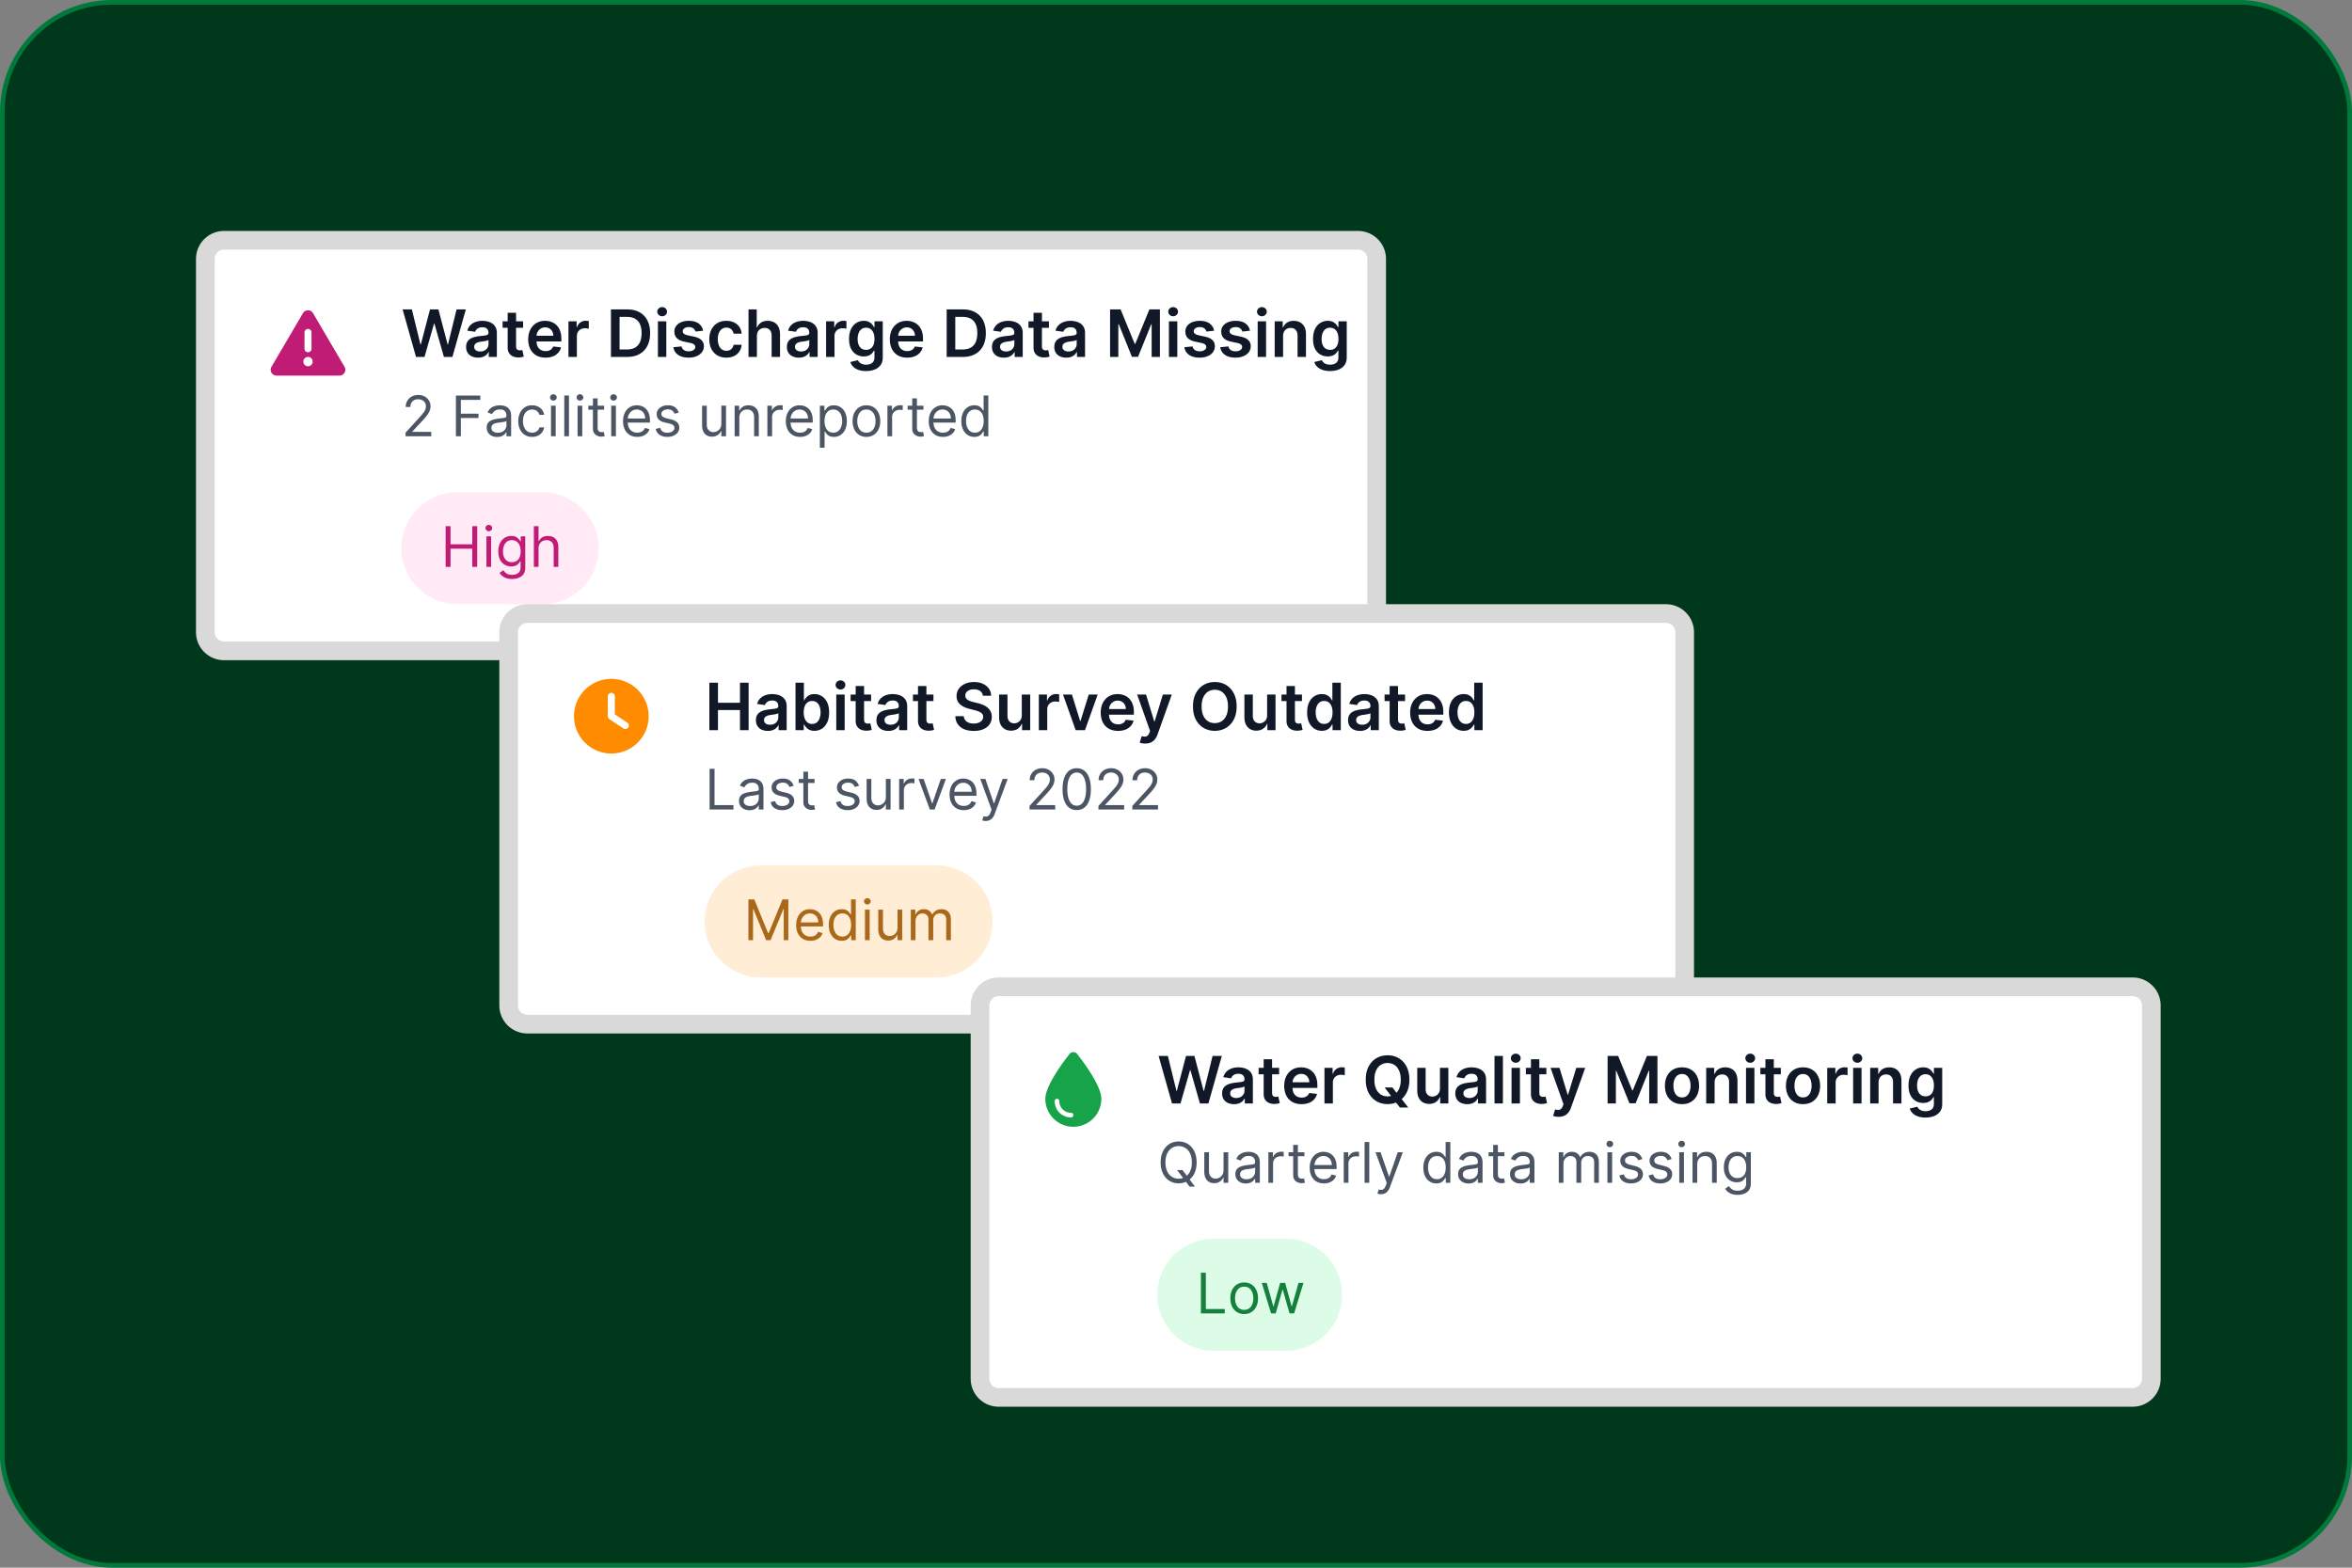
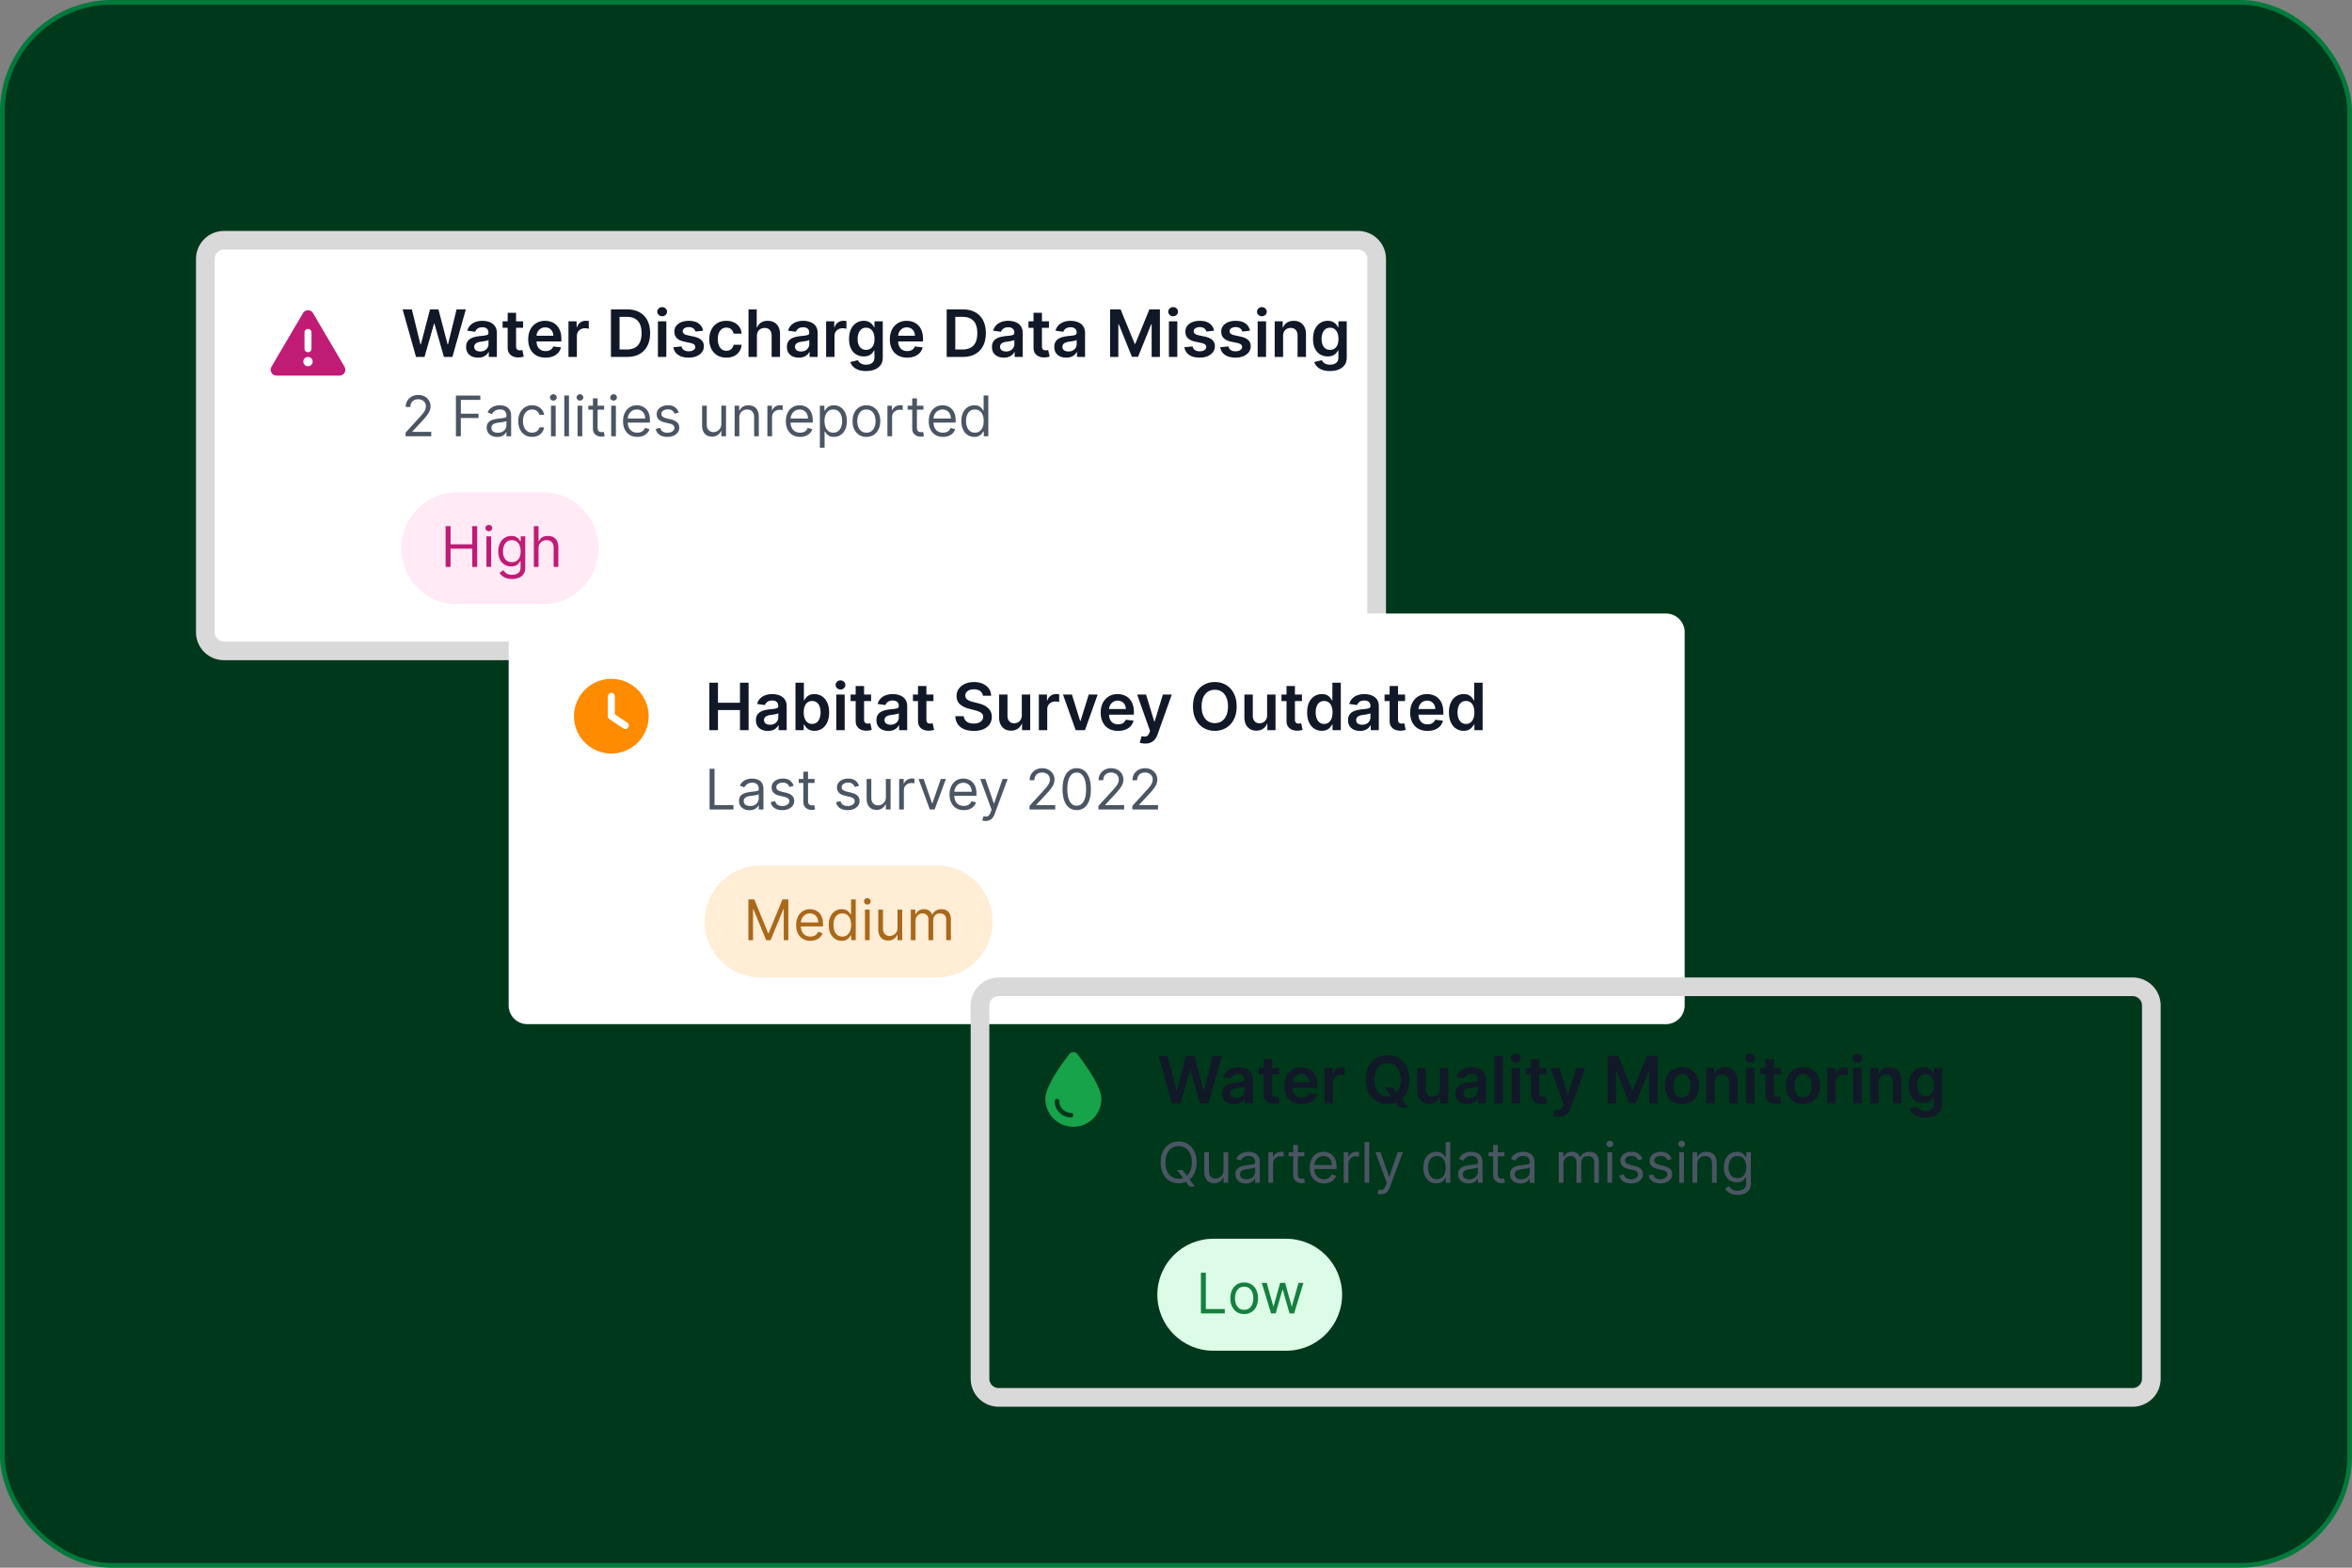
<svg xmlns="http://www.w3.org/2000/svg" width="504" height="336" fill="none">
  <rect width="100%" height="100%" fill="#808080" stroke="none" />
  <rect width="503" height="335" x=".5" y=".5" fill="#00381B" rx="23.5" />
  <rect width="503" height="335" x=".5" y=".5" stroke="#007A3B" rx="23.5" />
  <path fill="#fff" d="M48 51.5h243a4 4 0 0 1 4 4v80a4 4 0 0 1-4 4H48a4 4 0 0 1-4-4v-80a4 4 0 0 1 4-4" />
  <path stroke="#D9D9D9" stroke-width="4" d="M48 51.5h243a4 4 0 0 1 4 4v80a4 4 0 0 1-4 4H48a4 4 0 0 1-4-4v-80a4 4 0 0 1 4-4Z" />
  <g clip-path="url(#a)">
    <path fill="#C01B75" d="M66 66.5c.444 0 .853.234 1.078.619l6.75 11.5A1.248 1.248 0 0 1 72.75 80.5h-13.5c-.447 0-.862-.24-1.084-.628a1.25 1.25 0 0 1 .006-1.253l6.75-11.5A1.25 1.25 0 0 1 66 66.5m0 4a.75.75 0 0 0-.75.75v3.5c0 .416.334.75.75.75s.75-.334.75-.75v-3.5a.75.75 0 0 0-.75-.75m1 7a1 1 0 1 0-2 0 1 1 0 0 0 2 0" />
  </g>
  <path fill="#111827" d="m89.147 76.5-2.874-10.182h1.984l1.835 7.482h.094l1.959-7.482h1.805l1.963 7.487h.09l1.834-7.487h1.984L96.947 76.5h-1.82l-2.037-7.144h-.08L90.967 76.5zm13.292.154a3.2 3.2 0 0 1-1.308-.258 2.14 2.14 0 0 1-.915-.776q-.333-.511-.333-1.263 0-.646.239-1.069t.651-.676.93-.383q.522-.135 1.079-.194.67-.069 1.088-.124.418-.06.607-.179.194-.124.194-.383v-.03q0-.561-.333-.87t-.96-.308q-.661 0-1.049.289-.382.288-.517.68l-1.68-.238q.198-.696.656-1.163.457-.472 1.119-.706.66-.24 1.461-.239.552 0 1.099.13.547.129.999.427.453.293.726.8.279.508.279 1.268V76.5h-1.731v-1.049h-.059a2.2 2.2 0 0 1-.463.597q-.293.273-.74.442a3 3 0 0 1-1.039.164m.467-1.322q.541 0 .94-.214.398-.219.611-.577.219-.358.219-.78v-.9a.9.9 0 0 1-.289.13q-.198.059-.447.103-.249.045-.492.08l-.423.06a3.2 3.2 0 0 0-.721.179 1.2 1.2 0 0 0-.502.348.85.85 0 0 0-.184.566q0 .498.363.751.363.254.925.254m9.187-6.468v1.392h-4.39v-1.392zm-3.306-1.83h1.8v7.17q0 .362.109.556a.6.6 0 0 0 .299.258q.183.07.407.07.17 0 .309-.025.144-.024.218-.044l.304 1.406q-.145.05-.413.11-.264.06-.646.07a2.9 2.9 0 0 1-1.218-.204 1.9 1.9 0 0 1-.86-.706q-.314-.478-.309-1.194zm8.11 9.615q-1.148 0-1.983-.477a3.23 3.23 0 0 1-1.278-1.362q-.447-.885-.448-2.083 0-1.178.448-2.069a3.38 3.38 0 0 1 1.263-1.392q.81-.501 1.904-.502.706 0 1.332.229.631.224 1.114.696.487.472.765 1.203.279.725.279 1.73v.552h-6.259v-1.213h4.534a1.94 1.94 0 0 0-.224-.92 1.63 1.63 0 0 0-.612-.641 1.7 1.7 0 0 0-.904-.234q-.552 0-.97.269a1.85 1.85 0 0 0-.651.696q-.229.427-.234.94v1.058q0 .666.244 1.144.243.472.681.726.438.248 1.024.248.393 0 .711-.11.318-.113.552-.332a1.4 1.4 0 0 0 .353-.542l1.68.189a2.6 2.6 0 0 1-.606 1.163 2.96 2.96 0 0 1-1.134.766q-.692.268-1.581.268m4.918-.149v-7.636h1.745v1.272h.08q.209-.66.716-1.019a1.97 1.97 0 0 1 1.168-.363q.15 0 .333.015.19.01.313.035v1.656a2 2 0 0 0-.362-.07 3 3 0 0 0-.473-.035q-.492 0-.885.214-.387.21-.611.582a1.64 1.64 0 0 0-.224.86V76.5zm12.554 0h-3.451V66.318h3.52q1.516 0 2.605.612a4.1 4.1 0 0 1 1.681 1.745q.586 1.138.586 2.724 0 1.59-.591 2.734a4.1 4.1 0 0 1-1.696 1.755q-1.103.612-2.654.612m-1.606-1.596h1.516q1.064 0 1.775-.388.71-.392 1.069-1.168.358-.78.358-1.949 0-1.168-.358-1.939a2.44 2.44 0 0 0-1.059-1.158q-.696-.388-1.73-.388h-1.571zm8.22 1.596v-7.636h1.8V76.5zm.905-8.72a1.05 1.05 0 0 1-.736-.284.92.92 0 0 1-.308-.69q0-.408.308-.692.309-.288.736-.288.432 0 .736.288.308.285.308.691a.92.92 0 0 1-.308.691 1.04 1.04 0 0 1-.736.284m8.781 3.102-1.64.18a1.3 1.3 0 0 0-.244-.468 1.2 1.2 0 0 0-.457-.353 1.7 1.7 0 0 0-.706-.135q-.562 0-.945.244-.378.244-.373.632a.66.66 0 0 0 .244.541q.253.21.835.344l1.303.278q1.083.234 1.61.74.532.508.537 1.328-.005.72-.422 1.273-.412.547-1.149.855-.736.308-1.69.308-1.402 0-2.257-.587-.855-.59-1.019-1.645l1.755-.17q.118.519.507.781.387.264 1.009.264.641 0 1.029-.264.393-.263.393-.65 0-.33-.254-.543-.248-.213-.775-.328l-1.303-.273q-1.098-.23-1.626-.77-.526-.547-.522-1.383-.004-.705.383-1.223.393-.522 1.089-.805.7-.29 1.616-.289 1.342 0 2.113.572.776.572.959 1.546m4.979 5.767q-1.143 0-1.964-.502a3.36 3.36 0 0 1-1.257-1.387q-.438-.89-.438-2.048 0-1.163.448-2.054a3.34 3.34 0 0 1 1.262-1.392q.821-.501 1.939-.502.93 0 1.646.343.721.339 1.148.96.428.615.488 1.442h-1.721a1.64 1.64 0 0 0-.497-.92q-.387-.373-1.039-.373-.552 0-.969.298-.418.294-.652.845-.228.553-.228 1.323 0 .78.228 1.342.23.557.642.86.417.3.979.299.397 0 .711-.15.318-.154.532-.442t.293-.701h1.721a3 3 0 0 1-.478 1.437q-.412.621-1.123.974-.711.348-1.671.348m6.549-4.623V76.5h-1.8V66.318h1.76v3.843h.09q.269-.645.83-1.019.566-.378 1.442-.378.795 0 1.387.333.591.333.915.975.327.641.328 1.566V76.5h-1.8v-4.584q0-.77-.398-1.198-.392-.433-1.103-.433-.478 0-.855.21a1.46 1.46 0 0 0-.587.59q-.209.39-.209.94m8.984 4.628a3.2 3.2 0 0 1-1.308-.258 2.14 2.14 0 0 1-.915-.776q-.333-.511-.333-1.263 0-.646.239-1.069.238-.422.651-.676.413-.253.93-.383a7.6 7.6 0 0 1 1.079-.194q.67-.069 1.089-.124.417-.06.606-.179.194-.124.194-.383v-.03q0-.561-.333-.87t-.96-.308q-.66 0-1.049.289-.382.288-.517.68l-1.68-.238q.199-.696.656-1.163.458-.472 1.119-.706a4.3 4.3 0 0 1 1.461-.239q.553 0 1.099.13.548.129.999.427.453.293.726.8.279.508.279 1.268V76.5h-1.73v-1.049h-.06a2.2 2.2 0 0 1-.462.597q-.294.273-.741.442a3 3 0 0 1-1.039.164m.467-1.322q.542 0 .94-.214.398-.219.611-.577.219-.358.219-.78v-.9a.8.8 0 0 1-.288.13q-.2.059-.448.103-.249.045-.492.08l-.423.06a3.1 3.1 0 0 0-.72.179q-.319.124-.503.348a.85.85 0 0 0-.184.566q0 .498.363.751.363.254.925.254m5.374 1.168v-7.636h1.745v1.272h.08q.209-.66.716-1.019a1.97 1.97 0 0 1 1.168-.363q.15 0 .333.015.19.01.313.035v1.656a2 2 0 0 0-.362-.07 3 3 0 0 0-.473-.035q-.492 0-.885.214-.387.21-.611.582a1.64 1.64 0 0 0-.224.86V76.5zm8.558 3.023q-.97 0-1.666-.264-.696-.258-1.118-.696a2.4 2.4 0 0 1-.587-.97l1.621-.392q.11.225.318.443.208.223.562.367.357.15.9.15.765 0 1.267-.373.502-.369.502-1.213v-1.447h-.089a2.6 2.6 0 0 1-.408.572q-.263.293-.701.492-.432.198-1.088.199a3.14 3.14 0 0 1-1.596-.413q-.711-.418-1.134-1.243-.417-.83-.418-2.078 0-1.258.418-2.123.423-.87 1.139-1.317a2.92 2.92 0 0 1 1.595-.453q.672 0 1.104.229.438.224.696.542.259.313.393.591h.099v-1.262h1.775v7.76q0 .98-.467 1.621-.468.641-1.278.96t-1.839.318m.015-4.544q.572 0 .974-.279.403-.278.612-.8t.208-1.253q0-.72-.208-1.263-.204-.541-.607-.84-.398-.303-.979-.303-.602 0-1.005.313t-.606.86a3.5 3.5 0 0 0-.204 1.233q0 .701.204 1.228.209.522.611.815.408.29 1 .289m8.794 1.67q-1.147 0-1.983-.477a3.23 3.23 0 0 1-1.278-1.362q-.447-.885-.447-2.083 0-1.178.447-2.069a3.4 3.4 0 0 1 1.263-1.392q.81-.501 1.904-.502.707 0 1.332.229.631.224 1.114.696.487.472.766 1.203.278.725.278 1.73v.552h-6.259v-1.213h4.534a1.9 1.9 0 0 0-.224-.92 1.63 1.63 0 0 0-.611-.641 1.7 1.7 0 0 0-.905-.234q-.552 0-.97.269a1.85 1.85 0 0 0-.651.696q-.228.427-.234.94v1.058q0 .666.244 1.144.243.472.681.726.438.248 1.024.248.393 0 .711-.11.318-.113.552-.332a1.4 1.4 0 0 0 .353-.542l1.68.189a2.6 2.6 0 0 1-.606 1.163 2.96 2.96 0 0 1-1.134.766q-.69.268-1.581.268m11.921-.149h-3.45V66.318h3.52q1.516 0 2.605.612a4.1 4.1 0 0 1 1.68 1.745q.587 1.138.587 2.724 0 1.59-.592 2.734a4.1 4.1 0 0 1-1.695 1.755q-1.104.612-2.655.612m-1.606-1.596h1.517q1.063 0 1.774-.388a2.48 2.48 0 0 0 1.069-1.168q.358-.78.358-1.949 0-1.168-.358-1.939a2.44 2.44 0 0 0-1.059-1.158q-.695-.388-1.73-.388h-1.571zm10.418 1.75q-.726 0-1.307-.258a2.13 2.13 0 0 1-.915-.776q-.333-.511-.333-1.263 0-.646.238-1.069.239-.422.652-.676a3.3 3.3 0 0 1 .929-.383 7.6 7.6 0 0 1 1.079-.194q.672-.069 1.089-.124.417-.06.607-.179.193-.124.193-.383v-.03q0-.561-.333-.87t-.959-.308q-.662 0-1.049.289-.383.288-.517.68l-1.681-.238q.2-.696.657-1.163.457-.472 1.118-.706a4.3 4.3 0 0 1 1.462-.239q.552 0 1.099.13.546.129.999.427.452.293.726.8.278.508.278 1.268V76.5h-1.73v-1.049h-.06a2.2 2.2 0 0 1-.462.597q-.293.273-.741.442-.442.165-1.039.164m.467-1.322q.543 0 .94-.214.397-.219.612-.577.218-.358.218-.78v-.9a.8.8 0 0 1-.288.13 4 4 0 0 1-.447.103q-.249.045-.493.08l-.422.06a3.1 3.1 0 0 0-.721.179q-.318.124-.502.348-.184.218-.184.566 0 .498.363.751.363.254.924.254m9.188-6.468v1.392h-4.39v-1.392zm-3.306-1.83h1.8v7.17q0 .362.109.556a.6.6 0 0 0 .298.258q.184.07.408.07.169 0 .308-.025.144-.024.219-.044l.303 1.406q-.144.05-.412.11-.264.06-.647.07a2.9 2.9 0 0 1-1.218-.204 1.9 1.9 0 0 1-.86-.706q-.313-.478-.308-1.194zm7.009 9.62a3.2 3.2 0 0 1-1.308-.258 2.14 2.14 0 0 1-.915-.776q-.333-.511-.333-1.263 0-.646.239-1.069.238-.422.651-.676.413-.253.93-.383.522-.135 1.079-.194.67-.069 1.088-.124.418-.06.607-.179.194-.124.194-.383v-.03q0-.561-.333-.87t-.96-.308q-.661 0-1.049.289-.382.288-.517.68l-1.68-.238q.198-.696.656-1.163.457-.472 1.119-.706.66-.24 1.461-.239.552 0 1.099.13.547.129.999.427.453.293.726.8.279.508.279 1.268V76.5h-1.731v-1.049h-.059a2.2 2.2 0 0 1-.463.597q-.293.273-.74.442a3 3 0 0 1-1.039.164m.467-1.322q.541 0 .94-.214.398-.219.611-.577.219-.358.219-.78v-.9a.9.9 0 0 1-.289.13q-.198.059-.447.103-.249.045-.492.08l-.423.06a3.2 3.2 0 0 0-.721.179 1.2 1.2 0 0 0-.502.348.85.85 0 0 0-.184.566q0 .498.363.751.363.254.925.254m8.926-9.014h2.258l3.022 7.378h.12l3.022-7.378h2.257V76.5h-1.77v-6.995h-.094l-2.814 6.965h-1.322l-2.814-6.98h-.095v7.01h-1.77zM250.481 76.5v-7.636h1.8V76.5zm.905-8.72a1.05 1.05 0 0 1-.736-.284.92.92 0 0 1-.308-.69q0-.408.308-.692.309-.288.736-.288.433 0 .736.288.308.285.308.691a.92.92 0 0 1-.308.691 1.04 1.04 0 0 1-.736.284m8.781 3.102-1.64.18a1.3 1.3 0 0 0-.244-.468 1.2 1.2 0 0 0-.457-.353 1.7 1.7 0 0 0-.706-.135q-.562 0-.945.244-.378.244-.373.632a.66.66 0 0 0 .244.541q.253.21.835.344l1.303.278q1.083.234 1.61.74.533.508.537 1.328-.005.72-.422 1.273-.413.547-1.149.855t-1.69.308q-1.402 0-2.257-.587-.855-.59-1.019-1.645l1.755-.17q.119.519.507.781.387.264 1.009.264.642 0 1.029-.264.393-.263.393-.65 0-.33-.254-.543-.248-.213-.775-.328l-1.303-.273q-1.098-.23-1.626-.77-.526-.547-.522-1.383-.004-.705.383-1.223.393-.522 1.089-.805.7-.29 1.616-.289 1.342 0 2.113.572.776.572.959 1.546m7.684 0-1.641.18a1.3 1.3 0 0 0-.243-.468 1.2 1.2 0 0 0-.458-.353 1.7 1.7 0 0 0-.706-.135q-.561 0-.944.244-.378.244-.373.632a.66.66 0 0 0 .243.541q.254.21.836.344l1.302.278q1.084.234 1.611.74.532.508.537 1.328-.005.72-.423 1.273-.413.547-1.148.855-.736.308-1.69.308-1.402 0-2.258-.587-.854-.59-1.019-1.645l1.755-.17q.12.519.507.781.388.264 1.01.264.64 0 1.029-.264.392-.263.392-.65 0-.33-.253-.543-.248-.213-.776-.328l-1.302-.273q-1.1-.23-1.626-.77-.526-.547-.522-1.383-.005-.705.383-1.223.393-.522 1.089-.805.701-.29 1.615-.289 1.343 0 2.113.572.776.572.96 1.546m1.648 5.618v-7.636h1.8V76.5zm.905-8.72a1.05 1.05 0 0 1-.736-.284.91.91 0 0 1-.308-.69q0-.408.308-.692a1.04 1.04 0 0 1 .736-.288q.432 0 .736.288.308.285.308.691a.92.92 0 0 1-.308.691 1.04 1.04 0 0 1-.736.284m4.545 4.246V76.5h-1.8v-7.636h1.72v1.297h.09q.264-.64.84-1.019.582-.378 1.437-.378.79 0 1.377.338.592.338.915.98.328.64.323 1.556V76.5h-1.8v-4.584q0-.766-.397-1.198-.393-.433-1.089-.433-.473 0-.84.21a1.45 1.45 0 0 0-.572.59q-.204.39-.204.94m10.053 7.497q-.97 0-1.666-.264-.696-.258-1.118-.696a2.4 2.4 0 0 1-.587-.97l1.621-.392q.11.225.318.443.208.223.562.367.357.15.899.15.766 0 1.268-.373.502-.369.502-1.213v-1.447h-.089a2.6 2.6 0 0 1-.408.572q-.263.293-.701.492-.432.198-1.089.199a3.14 3.14 0 0 1-1.595-.413q-.711-.418-1.134-1.243-.418-.83-.418-2.078 0-1.258.418-2.123.423-.87 1.138-1.317a2.93 2.93 0 0 1 1.596-.453q.672 0 1.104.229.438.224.696.542.258.313.393.591h.099v-1.262h1.775v7.76q0 .98-.467 1.621-.468.641-1.278.96t-1.839.318m.015-4.544q.571 0 .974-.279.402-.278.611-.8.21-.522.209-1.253 0-.72-.209-1.263a1.8 1.8 0 0 0-.606-.84q-.398-.303-.979-.303-.602 0-1.005.313t-.606.86a3.5 3.5 0 0 0-.204 1.233q0 .701.204 1.228.209.522.611.815.408.29 1 .289" />
  <path fill="#4B5563" d="M86.903 93.5v-.767l2.881-3.154q.507-.554.835-.962.33-.414.486-.776.162-.366.162-.767 0-.46-.221-.797a1.44 1.44 0 0 0-.597-.52 1.9 1.9 0 0 0-.852-.183q-.504 0-.878.209a1.44 1.44 0 0 0-.575.575 1.8 1.8 0 0 0-.2.87h-1.007q0-.768.354-1.347.354-.58.963-.904.614-.324 1.377-.324.766 0 1.36.324.592.324.928.874t.337 1.223q0 .48-.175.942-.17.456-.597 1.018-.42.558-1.171 1.364l-1.96 2.096v.069h4.056v.937zm10.794 0v-8.727h5.233v.937h-4.176v2.95h3.784v.937h-3.784V93.5zm8.833.153q-.622 0-1.129-.234a1.93 1.93 0 0 1-.805-.686q-.299-.452-.299-1.091 0-.562.222-.912.222-.353.592-.554.37-.2.818-.298.452-.102.908-.162.597-.077.967-.115.375-.043.546-.14.174-.099.175-.342v-.034q0-.63-.346-.98-.34-.35-1.035-.35-.72 0-1.129.316t-.576.673l-.954-.34q.255-.597.682-.93.43-.336.937-.468.511-.137 1.006-.137.315 0 .724.077.413.073.797.303.388.23.644.694.255.465.255 1.245V93.5h-1.005v-.886h-.052a1.8 1.8 0 0 1-.341.456q-.238.243-.634.413-.397.17-.968.17m.154-.903q.596 0 1.005-.234a1.6 1.6 0 0 0 .622-.606q.214-.37.214-.78v-.92q-.065.077-.282.14-.213.06-.494.107a23 23 0 0 1-.963.128q-.392.052-.733.166a1.27 1.27 0 0 0-.546.337q-.204.222-.204.605 0 .525.388.793.391.264.993.264m7.341.886q-.92 0-1.585-.434a2.83 2.83 0 0 1-1.023-1.198q-.358-.763-.358-1.743 0-.996.366-1.76a2.9 2.9 0 0 1 1.032-1.197q.665-.435 1.551-.435.69 0 1.244.256t.908.716.439 1.074h-1.006a1.56 1.56 0 0 0-.511-.793q-.393-.35-1.057-.35-.588 0-1.031.307a2 2 0 0 0-.686.857q-.243.55-.243 1.291 0 .759.238 1.321.243.562.682.874.443.31 1.04.311.391 0 .712-.136a1.5 1.5 0 0 0 .541-.392q.221-.256.315-.614h1.006a2.34 2.34 0 0 1-.422 1.044 2.36 2.36 0 0 1-.882.733q-.546.268-1.27.268m4.044-.136v-6.546h1.006V93.5zm.511-7.636a.72.72 0 0 1-.507-.2.65.65 0 0 1-.209-.482q0-.281.209-.482a.72.72 0 0 1 .507-.2.7.7 0 0 1 .503.2.64.64 0 0 1 .213.482.64.64 0 0 1-.213.481.7.7 0 0 1-.503.2m3.342-1.091V93.5h-1.005v-8.727zm1.842 8.727v-6.546h1.006V93.5zm.512-7.636a.72.72 0 0 1-.508-.2.64.64 0 0 1-.208-.482q0-.281.208-.482a.72.72 0 0 1 .508-.2q.294 0 .502.2a.64.64 0 0 1 .213.482.64.64 0 0 1-.213.481.7.7 0 0 1-.502.2m5.182 1.09v.853h-3.392v-.853zm-2.403-1.568h1.006v6.239q0 .426.123.64.128.208.324.28.2.069.422.069.166 0 .273-.017l.17-.034.205.903a2 2 0 0 1-.286.077 2 2 0 0 1-.464.042q-.426 0-.835-.183a1.66 1.66 0 0 1-.674-.558q-.264-.376-.264-.946zm3.916 8.114v-6.546h1.006V93.5zm.512-7.636a.72.72 0 0 1-.508-.2.64.64 0 0 1-.208-.482q0-.281.208-.482a.72.72 0 0 1 .508-.2q.294 0 .502.2a.64.64 0 0 1 .214.482.64.64 0 0 1-.214.481.7.7 0 0 1-.502.2m5.08 7.772q-.946 0-1.632-.417a2.8 2.8 0 0 1-1.052-1.176q-.367-.759-.367-1.765t.367-1.772q.37-.771 1.031-1.202.665-.435 1.551-.435.511 0 1.01.17.498.172.908.555.409.38.652 1.005.242.627.242 1.543v.426h-5.045v-.87h4.023q0-.552-.222-.988a1.67 1.67 0 0 0-.622-.686 1.74 1.74 0 0 0-.946-.251q-.601 0-1.04.298-.435.294-.669.767a2.26 2.26 0 0 0-.234 1.014v.58q0 .741.255 1.257.26.51.721.78.46.264 1.069.264.396 0 .716-.11.324-.116.558-.342a1.55 1.55 0 0 0 .363-.57l.971.272q-.153.495-.515.87a2.5 2.5 0 0 1-.895.579 3.3 3.3 0 0 1-1.198.204m8.877-5.215-.904.255a1.7 1.7 0 0 0-.251-.439 1.2 1.2 0 0 0-.443-.358q-.282-.14-.721-.14-.6 0-1.001.277-.396.272-.396.694 0 .375.272.593.273.216.853.362l.971.238q.879.214 1.309.652.43.435.43 1.121 0 .562-.324 1.006a2.15 2.15 0 0 1-.895.699q-.575.255-1.338.255-1 0-1.658-.434-.656-.435-.831-1.27l.955-.239q.137.53.516.793.383.264 1.001.264.703 0 1.117-.298.417-.303.417-.725a.76.76 0 0 0-.238-.57q-.24-.235-.733-.35l-1.091-.256q-.9-.213-1.321-.66-.418-.453-.418-1.13 0-.554.311-.98.315-.426.857-.669a3 3 0 0 1 1.235-.243q.972 0 1.526.427.558.425.793 1.124m9.133 2.403v-3.87h1.005V93.5h-1.005v-1.108h-.068a2.15 2.15 0 0 1-.716.848q-.486.345-1.228.345-.613 0-1.09-.268a1.87 1.87 0 0 1-.75-.818q-.273-.55-.273-1.385v-4.16h1.005v4.092q0 .715.401 1.141.405.427 1.031.427.375 0 .763-.192.392-.192.656-.588.269-.396.269-1.01m3.853-1.261V93.5h-1.006v-6.546h.972v1.023h.085q.231-.499.699-.8.47-.308 1.21-.308.665 0 1.164.273.499.269.775.818.277.546.277 1.38v4.16h-1.005v-4.09q0-.773-.401-1.203-.4-.435-1.099-.434-.482 0-.861.209-.375.209-.593.609t-.217.972m6.014 3.937v-6.546h.972v.99h.068q.179-.487.647-.79a1.9 1.9 0 0 1 1.057-.302q.11 0 .277.004.166.005.252.013v1.023a3 3 0 0 0-.235-.038 2.3 2.3 0 0 0-.379-.03 1.8 1.8 0 0 0-.852.2q-.37.196-.588.546a1.47 1.47 0 0 0-.213.788V93.5zm7.01.136q-.947 0-1.632-.417a2.8 2.8 0 0 1-1.053-1.176q-.366-.759-.366-1.765t.366-1.772a2.9 2.9 0 0 1 1.032-1.202q.665-.435 1.551-.435.511 0 1.01.17.498.172.907.555.41.38.652 1.005.243.627.243 1.543v.426h-5.045v-.87h4.022q0-.552-.221-.988a1.67 1.67 0 0 0-.622-.686 1.74 1.74 0 0 0-.946-.251q-.602 0-1.04.298-.435.294-.669.767a2.26 2.26 0 0 0-.235 1.014v.58q0 .741.256 1.257.26.51.72.78.46.264 1.07.264.396 0 .716-.11.324-.116.558-.342.234-.23.362-.57l.972.272q-.153.495-.516.87-.362.37-.895.579a3.3 3.3 0 0 1-1.197.204m4.24 2.319v-9h.972v1.04h.119q.11-.172.307-.435.2-.269.571-.478.375-.213 1.014-.213.827 0 1.457.414.631.413.985 1.171.353.76.353 1.79 0 1.04-.353 1.803-.354.759-.98 1.176-.627.413-1.445.413-.63 0-1.01-.208a1.9 1.9 0 0 1-.584-.482 7 7 0 0 1-.315-.452h-.085v3.46zm.989-5.728q0 .742.217 1.308.217.564.635.883.417.315 1.023.315.63 0 1.052-.332.426-.337.639-.904.218-.57.218-1.27 0-.69-.213-1.244a1.93 1.93 0 0 0-.635-.882q-.422-.328-1.061-.328-.613 0-1.032.31a1.87 1.87 0 0 0-.63.862q-.213.55-.213 1.282m8.983 3.41q-.887 0-1.556-.422a2.87 2.87 0 0 1-1.04-1.18q-.37-.76-.37-1.774 0-1.022.37-1.785.375-.764 1.04-1.185.67-.422 1.556-.422t1.551.422q.669.422 1.039 1.185.375.762.375 1.785 0 1.015-.375 1.773-.37.76-1.039 1.18-.665.422-1.551.422m0-.904q.673 0 1.108-.345.434-.345.643-.908a3.5 3.5 0 0 0 .209-1.219q0-.656-.209-1.223a2.06 2.06 0 0 0-.643-.916q-.435-.35-1.108-.35-.674 0-1.108.35t-.644.916a3.5 3.5 0 0 0-.209 1.223q0 .657.209 1.22.209.561.644.907.434.345 1.108.345m4.501.767v-6.546h.971v.99h.068q.18-.487.648-.79a1.9 1.9 0 0 1 1.057-.302q.11 0 .277.004.167.005.251.013v1.023a3 3 0 0 0-.234-.038 2.3 2.3 0 0 0-.379-.03q-.478 0-.853.2-.37.196-.588.546a1.47 1.47 0 0 0-.213.788V93.5zm7.721-6.546v.853h-3.392v-.853zm-2.403-1.568h1.006v6.239q0 .426.123.64.127.208.324.28.2.069.422.069.166 0 .273-.017l.17-.034.205.903a2 2 0 0 1-.286.077 2 2 0 0 1-.464.042q-.427 0-.836-.183a1.66 1.66 0 0 1-.673-.558q-.264-.376-.264-.946zm6.59 8.25q-.947 0-1.632-.417a2.8 2.8 0 0 1-1.053-1.176q-.366-.759-.366-1.765t.366-1.772a2.9 2.9 0 0 1 1.032-1.202q.665-.435 1.551-.435.511 0 1.01.17.498.172.907.555.41.38.652 1.005.243.627.243 1.543v.426h-5.045v-.87h4.023q0-.552-.222-.988a1.67 1.67 0 0 0-.622-.686 1.74 1.74 0 0 0-.946-.251q-.601 0-1.04.298-.435.294-.669.767a2.26 2.26 0 0 0-.234 1.014v.58q0 .741.255 1.257.261.51.72.78.46.264 1.07.264.396 0 .716-.11.324-.116.558-.342.234-.23.362-.57l.972.272q-.153.495-.516.87-.361.37-.895.579a3.3 3.3 0 0 1-1.197.204m6.712 0a2.56 2.56 0 0 1-1.445-.413q-.626-.417-.98-1.176-.354-.763-.354-1.803 0-1.03.354-1.79.354-.758.984-1.171.631-.414 1.458-.414.64 0 1.01.213.375.21.571.478.2.263.311.434h.085v-3.221h1.006V93.5h-.972v-1.006h-.119q-.11.18-.316.452-.204.269-.583.482-.38.208-1.01.208m.136-.903q.605 0 1.023-.315a2 2 0 0 0 .635-.883q.217-.566.217-1.308 0-.733-.213-1.282a1.86 1.86 0 0 0-.631-.861q-.417-.311-1.031-.311-.639 0-1.065.328-.423.324-.635.882a3.5 3.5 0 0 0-.209 1.244q0 .7.213 1.27.218.567.639.904.427.332 1.057.332" />
  <path fill="#FFEAF5" d="M86 117.5c0-6.627 5.373-12 12-12h18.281c6.628 0 12 5.373 12 12s-5.372 12-12 12H98c-6.627 0-12-5.373-12-12" />
  <path fill="#C01B75" d="M95.49 121.5v-8.727h1.057v3.886h4.654v-3.886h1.056v8.727h-1.056v-3.903h-4.654v3.903zm8.747 0v-6.545h1.006v6.545zm.511-7.636a.71.71 0 0 1-.507-.201.64.64 0 0 1-.209-.481q0-.282.209-.482a.72.72 0 0 1 .507-.2q.294 0 .503.2a.64.64 0 0 1 .213.482.64.64 0 0 1-.213.481.7.7 0 0 1-.503.201m4.979 10.227q-.73 0-1.253-.188a2.7 2.7 0 0 1-.874-.485 2.7 2.7 0 0 1-.55-.64l.802-.562q.136.179.345.409.208.234.571.405.366.174.959.175.792 0 1.308-.384.515-.383.515-1.202v-1.329h-.085a6 6 0 0 1-.315.443 1.8 1.8 0 0 1-.58.464q-.375.201-1.014.201a2.73 2.73 0 0 1-1.423-.375 2.63 2.63 0 0 1-.993-1.091q-.363-.716-.362-1.739 0-1.005.353-1.751.354-.75.985-1.159.63-.414 1.457-.414.639 0 1.014.213.38.21.58.478.204.264.315.434h.103v-1.039h.971v6.733q0 .843-.383 1.372a2.2 2.2 0 0 1-1.023.779 3.9 3.9 0 0 1-1.423.252m-.035-3.597q.606 0 1.023-.277.418-.276.635-.797.217-.52.217-1.244 0-.707-.213-1.248a1.87 1.87 0 0 0-.63-.848q-.418-.307-1.032-.307-.639 0-1.065.324a1.97 1.97 0 0 0-.635.869 3.4 3.4 0 0 0-.209 1.21q0 .683.213 1.206.217.52.64.818.426.294 1.056.294m5.711-2.932v3.938h-1.006v-8.727h1.006v3.204h.085q.23-.507.69-.805.465-.303 1.236-.303.67 0 1.172.269.502.264.78.814.28.544.281 1.389v4.159h-1.006v-4.091q0-.78-.404-1.206-.401-.43-1.113-.43-.494 0-.886.209a1.52 1.52 0 0 0-.614.609q-.22.4-.221.971" />
  <path fill="#fff" d="M113 131.5h244a4 4 0 0 1 4 4v80a4 4 0 0 1-4 4H113a4 4 0 0 1-4-4v-80a4 4 0 0 1 4-4" />
-   <path stroke="#D9D9D9" stroke-width="4" d="M113 131.5h244a4 4 0 0 1 4 4v80a4 4 0 0 1-4 4H113a4 4 0 0 1-4-4v-80a4 4 0 0 1 4-4Z" />
  <g clip-path="url(#b)">
    <path fill="#FF8B00" d="M131 145.5a8 8 0 1 1 0 16 8 8 0 0 1 0-16m-.75 3.75v4.25c0 .25.125.484.334.625l3 2a.75.75 0 0 0 1.041-.209.75.75 0 0 0-.209-1.041l-2.666-1.775v-3.85a.75.75 0 0 0-.75-.75.75.75 0 0 0-.75.75" />
  </g>
  <path fill="#111827" d="M152.004 156.5v-10.182h1.845v4.311h4.718v-4.311h1.849V156.5h-1.849v-4.325h-4.718v4.325zm12.536.154q-.726 0-1.307-.258a2.13 2.13 0 0 1-.915-.776q-.333-.512-.333-1.263 0-.646.238-1.069.239-.422.652-.676.413-.253.929-.383a7.5 7.5 0 0 1 1.079-.193q.672-.07 1.089-.125.418-.06.606-.179.195-.124.194-.383v-.029q0-.562-.333-.87-.333-.309-.959-.309-.662 0-1.049.289a1.43 1.43 0 0 0-.517.681l-1.681-.239q.2-.696.657-1.163.456-.472 1.118-.706a4.3 4.3 0 0 1 1.462-.239q.552 0 1.099.129.546.13.999.428.452.293.726.8.278.508.278 1.268v5.111h-1.73v-1.049h-.06a2.2 2.2 0 0 1-.462.597 2.2 2.2 0 0 1-.741.442 3 3 0 0 1-1.039.164m.467-1.322q.543 0 .94-.214.397-.219.612-.577.218-.358.218-.78v-.9a.9.9 0 0 1-.288.129q-.2.06-.447.104-.249.045-.493.08l-.422.06a3 3 0 0 0-.721.179q-.318.125-.502.348-.184.218-.184.566 0 .498.363.751.363.254.924.254m5.454 1.168v-10.182h1.8v3.808h.075q.138-.278.392-.591.254-.318.686-.542.433-.23 1.104-.229.885 0 1.596.453.715.447 1.134 1.327.422.874.422 2.148 0 1.257-.413 2.138-.412.88-1.123 1.342a2.9 2.9 0 0 1-1.611.462q-.656 0-1.089-.219a2.2 2.2 0 0 1-.696-.527 3.4 3.4 0 0 1-.402-.591h-.105v1.203zm1.765-3.818q0 .74.209 1.297.214.558.612.87.402.309.974.309.597 0 .999-.319.403-.323.607-.879a3.7 3.7 0 0 0 .209-1.278 3.6 3.6 0 0 0-.204-1.263 1.9 1.9 0 0 0-.607-.865q-.402-.313-1.004-.313-.577 0-.979.303-.404.304-.612.85-.204.547-.204 1.288m6.974 3.818v-7.636h1.8v7.636zm.905-8.72q-.427 0-.736-.284a.91.91 0 0 1-.308-.691q0-.407.308-.691.309-.288.736-.288.432 0 .736.288.308.284.308.691a.91.91 0 0 1-.308.691 1.04 1.04 0 0 1-.736.284m6.559 1.084v1.392h-4.39v-1.392zm-3.306-1.83h1.799v7.169q0 .363.11.557a.6.6 0 0 0 .298.258q.185.07.408.07.168 0 .308-.025.144-.024.219-.045l.303 1.407q-.144.05-.413.11-.263.06-.646.069a2.9 2.9 0 0 1-1.218-.203 1.9 1.9 0 0 1-.86-.706q-.314-.478-.308-1.194zm7.008 9.62a3.2 3.2 0 0 1-1.307-.258 2.13 2.13 0 0 1-.915-.776q-.333-.512-.333-1.263 0-.646.239-1.069.238-.422.651-.676.412-.253.93-.383a7.5 7.5 0 0 1 1.078-.193q.672-.07 1.089-.125.418-.06.607-.179.194-.124.194-.383v-.029q0-.562-.334-.87-.332-.309-.959-.309-.662 0-1.049.289a1.43 1.43 0 0 0-.517.681l-1.681-.239q.2-.696.657-1.163a2.86 2.86 0 0 1 1.118-.706 4.3 4.3 0 0 1 1.462-.239q.552 0 1.099.129.546.13.999.428.453.293.726.8.278.508.278 1.268v5.111h-1.73v-1.049h-.06a2.2 2.2 0 0 1-.462.597 2.2 2.2 0 0 1-.741.442 3 3 0 0 1-1.039.164m.468-1.322q.541 0 .939-.214.397-.219.612-.577.219-.358.219-.78v-.9a.9.9 0 0 1-.289.129q-.199.06-.447.104-.249.045-.492.08l-.423.06a3 3 0 0 0-.721.179 1.2 1.2 0 0 0-.502.348q-.184.218-.184.566 0 .498.363.751.363.254.925.254m9.187-6.468v1.392h-4.39v-1.392zm-3.306-1.83h1.8v7.169q0 .363.109.557a.6.6 0 0 0 .298.258q.184.07.408.07.17 0 .308-.025.144-.024.219-.045l.303 1.407q-.144.05-.412.11a3.3 3.3 0 0 1-.647.069 2.9 2.9 0 0 1-1.218-.203 1.9 1.9 0 0 1-.86-.706q-.313-.478-.308-1.194zm13.897 2.083a1.36 1.36 0 0 0-.587-1.014q-.511-.363-1.332-.363-.577 0-.99.174a1.46 1.46 0 0 0-.631.472q-.219.298-.224.681 0 .32.145.552.149.234.402.398.254.16.562.269t.621.183l.955.239q.576.135 1.109.363.536.228.959.577.428.348.676.84.249.493.249 1.153 0 .895-.457 1.576-.458.677-1.323 1.059-.86.378-2.083.378-1.188 0-2.063-.368-.87-.368-1.362-1.074-.488-.706-.527-1.72h1.814q.04.532.328.885.29.353.751.527.468.174 1.044.174.601 0 1.054-.179.458-.184.716-.507.258-.328.263-.766a.97.97 0 0 0-.233-.656 1.7 1.7 0 0 0-.642-.437 6 6 0 0 0-.954-.319l-1.158-.298q-1.258-.323-1.989-.979-.726-.661-.726-1.755 0-.9.487-1.576.492-.677 1.338-1.049.845-.378 1.914-.378 1.083 0 1.899.378.82.373 1.287 1.039.468.662.483 1.521zm8.346 4.171v-4.424h1.8v7.636h-1.745v-1.357h-.08a2.3 2.3 0 0 1-.85 1.049q-.586.407-1.447.407-.75 0-1.327-.333a2.3 2.3 0 0 1-.895-.979q-.324-.646-.323-1.561v-4.862h1.799v4.583q0 .726.398 1.154.397.427 1.044.427.397 0 .771-.193.372-.195.611-.577.244-.388.244-.97m3.65 3.212v-7.636h1.745v1.272h.08q.209-.66.716-1.019a1.97 1.97 0 0 1 1.168-.363q.15 0 .333.015.19.01.313.035v1.656a2 2 0 0 0-.363-.07 3 3 0 0 0-.472-.035q-.492 0-.885.214a1.56 1.56 0 0 0-.611.582 1.64 1.64 0 0 0-.224.86v4.489zm12.605-7.636-2.72 7.636h-1.989l-2.719-7.636h1.919l1.755 5.672h.08l1.759-5.672zm4.366 7.785q-1.149 0-1.984-.477a3.25 3.25 0 0 1-1.278-1.362q-.447-.885-.447-2.083 0-1.179.447-2.069a3.4 3.4 0 0 1 1.263-1.392q.811-.502 1.904-.502.706 0 1.333.229a3 3 0 0 1 1.113.696q.487.472.766 1.203.278.726.278 1.73v.552h-6.259v-1.213h4.534a1.94 1.94 0 0 0-.223-.92 1.63 1.63 0 0 0-.612-.641 1.7 1.7 0 0 0-.905-.234q-.552 0-.969.269a1.84 1.84 0 0 0-.652.696q-.228.427-.233.939v1.059q0 .666.243 1.144.244.472.682.726.437.248 1.024.248.393 0 .711-.109.318-.114.551-.333t.353-.542l1.681.189a2.6 2.6 0 0 1-.607 1.163 2.96 2.96 0 0 1-1.133.766q-.691.268-1.581.268m5.818 2.715q-.368 0-.681-.06a2.5 2.5 0 0 1-.492-.129l.417-1.402q.393.114.701.109a.86.86 0 0 0 .542-.194q.238-.184.403-.616l.154-.413-2.769-7.795h1.909l1.76 5.767h.079l1.765-5.767h1.914l-3.057 8.561q-.215.606-.567 1.039a2.3 2.3 0 0 1-.865.666q-.507.234-1.213.234m19.598-7.955q0 1.646-.617 2.819-.61 1.168-1.67 1.79-1.055.621-2.391.621-1.338 0-2.397-.621-1.053-.627-1.67-1.795-.612-1.173-.612-2.814 0-1.646.612-2.814.617-1.173 1.67-1.795 1.059-.621 2.397-.621t2.391.621q1.06.622 1.67 1.795.617 1.168.617 2.814m-1.855 0q0-1.158-.362-1.954-.359-.8-.995-1.208-.636-.412-1.466-.412-.831 0-1.467.412-.636.408-.999 1.208-.358.796-.358 1.954t.358 1.959q.363.795.999 1.208.636.408 1.467.408.83 0 1.466-.408.636-.413.995-1.208.362-.801.362-1.959m8.386 1.879v-4.424h1.8v7.636h-1.745v-1.357h-.08a2.3 2.3 0 0 1-.85 1.049q-.587.407-1.446.407-.751 0-1.328-.333a2.3 2.3 0 0 1-.895-.979q-.323-.646-.323-1.561v-4.862h1.8v4.583q0 .726.398 1.154.397.427 1.044.427.398 0 .77-.193.373-.195.612-.577.243-.388.243-.97m7.464-4.424v1.392h-4.39v-1.392zm-3.306-1.83h1.799v7.169q0 .363.11.557a.6.6 0 0 0 .298.258q.185.07.408.07.169 0 .308-.025.144-.024.219-.045l.303 1.407q-.144.05-.413.11-.263.06-.646.069a2.9 2.9 0 0 1-1.218-.203 1.9 1.9 0 0 1-.86-.706q-.314-.478-.308-1.194zm7.563 9.6q-.9 0-1.611-.462-.71-.463-1.124-1.342-.412-.88-.412-2.138 0-1.274.417-2.148.423-.88 1.139-1.327a2.9 2.9 0 0 1 1.596-.453q.67 0 1.103.229.433.224.687.542.254.314.392.591h.075v-3.808h1.805V156.5h-1.77v-1.203h-.11a3 3 0 0 1-.402.591 2.2 2.2 0 0 1-.696.527q-.433.219-1.089.219m.502-1.476q.572 0 .974-.309.404-.312.612-.87.209-.556.209-1.297t-.209-1.288q-.204-.546-.607-.85-.397-.303-.979-.303-.602 0-1.004.313a1.9 1.9 0 0 0-.607.865 3.6 3.6 0 0 0-.204 1.263q0 .715.204 1.278.209.556.612.879.407.32.999.319m7.68 1.496q-.726 0-1.308-.258a2.15 2.15 0 0 1-.915-.776q-.333-.512-.333-1.263 0-.646.239-1.069.238-.422.651-.676.412-.253.93-.383a7.5 7.5 0 0 1 1.079-.193q.67-.07 1.089-.125.417-.06.606-.179.194-.124.194-.383v-.029q0-.562-.333-.87-.333-.309-.96-.309-.66 0-1.049.289a1.43 1.43 0 0 0-.517.681l-1.68-.239q.199-.696.656-1.163.457-.472 1.119-.706a4.3 4.3 0 0 1 1.461-.239q.552 0 1.099.129.548.13.999.428.453.293.726.8.279.508.279 1.268v5.111h-1.73v-1.049h-.06a2.2 2.2 0 0 1-.462.597 2.2 2.2 0 0 1-.741.442 3 3 0 0 1-1.039.164m.467-1.322q.542 0 .94-.214.398-.219.611-.577.219-.358.219-.78v-.9a.9.9 0 0 1-.288.129q-.2.06-.448.104-.248.045-.492.08l-.423.06a3 3 0 0 0-.72.179 1.2 1.2 0 0 0-.503.348.85.85 0 0 0-.184.566q0 .498.363.751.364.254.925.254m9.188-6.468v1.392h-4.39v-1.392zm-3.306-1.83h1.799v7.169q0 .363.11.557a.6.6 0 0 0 .298.258q.184.07.408.07.168 0 .308-.025.144-.024.219-.045l.303 1.407q-.144.05-.413.11-.263.06-.646.069a2.9 2.9 0 0 1-1.218-.203 1.9 1.9 0 0 1-.86-.706q-.314-.478-.308-1.194zm8.109 9.615q-1.147 0-1.983-.477a3.23 3.23 0 0 1-1.278-1.362q-.447-.885-.447-2.083 0-1.179.447-2.069a3.4 3.4 0 0 1 1.263-1.392q.81-.502 1.904-.502.707 0 1.332.229.631.224 1.114.696.487.472.766 1.203.278.726.278 1.73v.552h-6.259v-1.213h4.534a1.93 1.93 0 0 0-.224-.92 1.63 1.63 0 0 0-.611-.641 1.7 1.7 0 0 0-.905-.234q-.552 0-.97.269a1.84 1.84 0 0 0-.651.696q-.228.427-.234.939v1.059q0 .666.244 1.144.243.472.681.726.438.248 1.024.248.393 0 .711-.109.318-.114.552-.333t.353-.542l1.68.189a2.6 2.6 0 0 1-.606 1.163 3 3 0 0 1-1.134.766q-.69.268-1.581.268m7.752-.015q-.9 0-1.61-.462-.711-.463-1.124-1.342-.413-.88-.413-2.138 0-1.274.418-2.148.423-.88 1.138-1.327a2.93 2.93 0 0 1 1.596-.453q.672 0 1.104.229.432.224.686.542.253.314.393.591h.074v-3.808h1.805V156.5h-1.77v-1.203h-.109a3 3 0 0 1-.403.591 2.2 2.2 0 0 1-.696.527q-.432.219-1.089.219m.503-1.476q.571 0 .974-.309.402-.312.611-.87.21-.556.209-1.297 0-.74-.209-1.288a1.83 1.83 0 0 0-.606-.85q-.398-.303-.979-.303-.602 0-1.005.313a1.9 1.9 0 0 0-.606.865 3.6 3.6 0 0 0-.204 1.263q0 .715.204 1.278.209.556.611.879.408.32 1 .319" />
  <path fill="#4B5563" d="M152.057 173.5v-8.727h1.057v7.789h4.056v.938zm8.54.153q-.623 0-1.13-.234a1.94 1.94 0 0 1-.805-.686q-.298-.452-.298-1.091 0-.562.221-.912.222-.353.593-.554.37-.2.818-.298.451-.102.907-.162.597-.077.968-.115.375-.043.545-.141.175-.098.175-.341v-.034q0-.63-.345-.98-.342-.35-1.036-.349-.72 0-1.129.315-.41.316-.575.673l-.955-.341q.256-.596.682-.929.43-.336.937-.468a4 4 0 0 1 1.006-.137q.315 0 .725.077.413.072.796.303.388.23.644.694.256.465.256 1.245v4.312h-1.006v-.886h-.051a1.8 1.8 0 0 1-.341.456 2 2 0 0 1-.635.413q-.396.17-.967.17m.153-.903q.597 0 1.006-.234.413-.235.622-.605.213-.372.213-.78v-.921q-.064.077-.281.141-.213.06-.495.106a21 21 0 0 1-.963.128 4 4 0 0 0-.733.166 1.26 1.26 0 0 0-.545.337q-.204.221-.205.605 0 .525.388.793.392.264.993.264m9.319-4.33-.904.256a1.7 1.7 0 0 0-.251-.439 1.2 1.2 0 0 0-.443-.358q-.282-.14-.721-.14-.6 0-1.001.277-.396.272-.396.694 0 .375.272.593.273.216.853.362l.971.238q.878.214 1.308.652.43.435.431 1.121 0 .562-.324 1.006a2.15 2.15 0 0 1-.895.699q-.575.255-1.338.255-1.001 0-1.658-.434-.656-.435-.831-1.27l.955-.239q.137.529.516.793.383.264 1.001.264.703 0 1.116-.298.418-.303.418-.725a.76.76 0 0 0-.239-.571q-.238-.234-.733-.349l-1.09-.256q-.9-.213-1.321-.66-.418-.452-.418-1.13 0-.554.311-.98.315-.426.857-.669a3 3 0 0 1 1.235-.243q.972 0 1.526.426.558.427.793 1.125m4.479-1.465v.852h-3.392v-.852zm-2.403-1.569h1.006v6.239q0 .426.123.639a.64.64 0 0 0 .324.281q.2.069.422.069.167 0 .273-.017l.17-.035.205.904a2.3 2.3 0 0 1-.75.119q-.426 0-.836-.183a1.66 1.66 0 0 1-.673-.558q-.264-.376-.264-.946zm11.927 3.034-.903.256a1.7 1.7 0 0 0-.251-.439 1.2 1.2 0 0 0-.444-.358q-.28-.14-.72-.14-.6 0-1.001.277-.396.272-.396.694 0 .375.272.593.273.216.853.362l.971.238q.878.214 1.308.652.43.435.431 1.121 0 .562-.324 1.006a2.15 2.15 0 0 1-.895.699q-.576.255-1.338.255-1.001 0-1.658-.434-.655-.435-.831-1.27l.955-.239q.137.529.515.793.384.264 1.002.264.703 0 1.116-.298.418-.303.418-.725a.76.76 0 0 0-.239-.571q-.238-.234-.733-.349l-1.091-.256q-.898-.213-1.321-.66-.417-.452-.417-1.13 0-.554.311-.98a2.1 2.1 0 0 1 .856-.669 3 3 0 0 1 1.236-.243q.972 0 1.526.426.558.427.792 1.125m5.759 2.404v-3.869h1.005v6.545h-1.005v-1.108h-.069a2.15 2.15 0 0 1-.715.848q-.486.345-1.228.345-.613 0-1.091-.268a1.9 1.9 0 0 1-.75-.818q-.272-.55-.272-1.385v-4.159h1.005v4.09q0 .716.401 1.143.404.426 1.031.426.375 0 .763-.192.392-.192.656-.588.269-.396.269-1.01m2.847 2.676v-6.545h.972v.988h.068q.179-.486.648-.788a1.9 1.9 0 0 1 1.057-.303 11 11 0 0 1 .528.017v1.023a3 3 0 0 0-.234-.038q-.18-.03-.38-.03-.477 0-.852.2a1.468 1.468 0 0 0-.801 1.334v4.142zm10.017-6.545-2.421 6.545h-1.023l-2.42-6.545h1.091l1.807 5.215h.068l1.807-5.215zm3.837 6.681q-.947 0-1.632-.417a2.8 2.8 0 0 1-1.053-1.176q-.366-.759-.366-1.765t.366-1.772a2.9 2.9 0 0 1 1.032-1.202q.665-.435 1.551-.435.511 0 1.01.171.498.17.907.554.41.38.652 1.005.243.627.243 1.543v.426h-5.045v-.869h4.022q0-.554-.221-.989a1.67 1.67 0 0 0-.622-.686 1.75 1.75 0 0 0-.946-.251q-.601 0-1.04.298a1.96 1.96 0 0 0-.669.767 2.25 2.25 0 0 0-.234 1.014v.58q0 .741.255 1.257.26.512.72.78.46.264 1.07.264.396 0 .716-.111.324-.115.558-.341.234-.23.362-.571l.972.273a2.15 2.15 0 0 1-.516.869 2.5 2.5 0 0 1-.895.58 3.3 3.3 0 0 1-1.197.204m4.689 2.319q-.256 0-.456-.043a1.2 1.2 0 0 1-.277-.077l.255-.886q.367.093.648.068a.78.78 0 0 0 .499-.251q.22-.222.404-.721l.188-.511-2.421-6.579h1.091l1.807 5.215h.068l1.807-5.215h1.091l-2.778 7.5q-.187.506-.465.839a1.74 1.74 0 0 1-.643.499 2 2 0 0 1-.818.162m9.389-2.455v-.767l2.881-3.153q.508-.555.835-.964.328-.413.486-.775.162-.366.162-.767a1.41 1.41 0 0 0-.818-1.317 1.9 1.9 0 0 0-.852-.183q-.504 0-.878.209a1.44 1.44 0 0 0-.576.575q-.2.37-.2.869h-1.005q0-.767.353-1.346.354-.58.963-.904a2.9 2.9 0 0 1 1.377-.324q.767 0 1.359.324.593.324.929.874t.337 1.223q0 .481-.175.942-.171.456-.597 1.018-.421.558-1.171 1.364l-1.961 2.096v.068h4.057v.938zm10.113.119q-.963 0-1.641-.524-.678-.528-1.035-1.53-.358-1.005-.358-2.429 0-1.414.358-2.416.362-1.005 1.039-1.534.682-.533 1.637-.533.954 0 1.632.533.681.529 1.04 1.534.362 1.002.362 2.416 0 1.424-.358 2.429-.358 1.002-1.036 1.53-.677.524-1.64.524m0-.937q.954 0 1.483-.921.528-.92.528-2.625 0-1.133-.243-1.93-.238-.797-.69-1.215a1.53 1.53 0 0 0-1.078-.417q-.947 0-1.479.933-.533.929-.533 2.629 0 1.134.239 1.926.239.793.686 1.206.451.414 1.087.414m4.653.818v-.767l2.881-3.153q.507-.555.835-.964.329-.413.486-.775.162-.366.162-.767a1.41 1.41 0 0 0-.818-1.317 1.94 1.94 0 0 0-.853-.183q-.503 0-.878.209a1.43 1.43 0 0 0-.575.575q-.2.37-.2.869h-1.006q0-.767.354-1.346t.963-.904a2.9 2.9 0 0 1 1.376-.324q.768 0 1.36.324t.929.874q.336.55.336 1.223 0 .481-.174.942-.171.456-.597 1.018-.422.558-1.172 1.364l-1.96 2.096v.068h4.057v.938zm7.266 0v-.767l2.88-3.153q.507-.555.836-.964a3.6 3.6 0 0 0 .485-.775q.162-.366.162-.767a1.4 1.4 0 0 0-.221-.797 1.44 1.44 0 0 0-.597-.52 1.9 1.9 0 0 0-.852-.183q-.503 0-.878.209a1.43 1.43 0 0 0-.575.575 1.8 1.8 0 0 0-.201.869h-1.005q0-.767.353-1.346.354-.58.964-.904a2.9 2.9 0 0 1 1.376-.324q.766 0 1.359.324t.929.874q.337.55.337 1.223 0 .481-.175.942-.17.456-.596 1.018-.423.558-1.172 1.364l-1.96 2.096v.068h4.056v.938z" />
  <path fill="#FFEDD5" d="M151 197.5c0-6.627 5.373-12 12-12h37.703c6.628 0 12 5.373 12 12s-5.372 12-12 12H163c-6.627 0-12-5.373-12-12" />
  <path fill="#AA681A" d="M160.375 192.773h1.262l2.965 7.244h.103l2.966-7.244h1.261v8.727h-.989v-6.631h-.085l-2.727 6.631h-.955l-2.727-6.631h-.085v6.631h-.989zm13.284 8.863q-.947 0-1.632-.417a2.8 2.8 0 0 1-1.053-1.176q-.366-.759-.366-1.765t.366-1.772a2.9 2.9 0 0 1 1.032-1.202q.665-.435 1.551-.435.511 0 1.01.171.498.17.907.554.41.38.652 1.005.243.627.243 1.543v.426h-5.045v-.869h4.022q0-.554-.221-.989a1.67 1.67 0 0 0-.622-.686 1.75 1.75 0 0 0-.946-.251q-.602 0-1.04.298a1.96 1.96 0 0 0-.669.767 2.26 2.26 0 0 0-.235 1.014v.58q0 .741.256 1.257.26.512.72.78.46.264 1.07.264.396 0 .716-.111.324-.115.558-.341.234-.23.362-.571l.972.273a2.15 2.15 0 0 1-.516.869q-.362.371-.895.58a3.3 3.3 0 0 1-1.197.204m6.712 0q-.819 0-1.445-.413-.627-.417-.98-1.176-.354-.763-.354-1.803 0-1.031.354-1.789.354-.76.984-1.172.63-.414 1.458-.414.638 0 1.01.213.375.21.571.478.2.264.311.434h.085v-3.221h1.006v8.727h-.972v-1.006h-.119a6 6 0 0 1-.316.452q-.204.269-.583.482-.38.208-1.01.208m.136-.903q.605 0 1.023-.315.417-.32.635-.882.217-.567.217-1.309 0-.732-.213-1.282-.213-.555-.631-.861-.417-.312-1.031-.311-.639 0-1.065.328a1.96 1.96 0 0 0-.635.882q-.21.554-.209 1.244 0 .699.213 1.27.218.567.639.904.426.332 1.057.332m4.845.767v-6.545h1.006v6.545zm.511-7.636a.71.71 0 0 1-.507-.201.64.64 0 0 1-.208-.481q0-.282.208-.482a.72.72 0 0 1 .507-.2q.294 0 .503.2a.64.64 0 0 1 .213.482.64.64 0 0 1-.213.481.7.7 0 0 1-.503.201m6.462 4.96v-3.869h1.005v6.545h-1.005v-1.108h-.068a2.15 2.15 0 0 1-.716.848q-.486.345-1.228.345-.613 0-1.091-.268a1.9 1.9 0 0 1-.75-.818q-.272-.55-.272-1.385v-4.159h1.005v4.09q0 .716.401 1.143.405.426 1.031.426.375 0 .763-.192.392-.192.656-.588.269-.396.269-1.01m2.847 2.676v-6.545h.972v1.022h.085q.205-.523.661-.814.456-.294 1.095-.294.648 0 1.078.294.435.29.678.814h.068q.251-.507.754-.805.502-.303 1.206-.303.878 0 1.436.55.558.546.558 1.7v4.381h-1.005v-4.381q0-.725-.397-1.035a1.46 1.46 0 0 0-.933-.311q-.69 0-1.07.417-.379.413-.379 1.049v4.261h-1.023v-4.483q0-.558-.362-.899-.362-.345-.933-.345-.392 0-.733.209a1.6 1.6 0 0 0-.545.579 1.7 1.7 0 0 0-.205.848v4.091z" />
-   <path fill="#fff" d="M214 211.5h243a4 4 0 0 1 4 4v80a4 4 0 0 1-4 4H214a4 4 0 0 1-4-4v-80a4 4 0 0 1 4-4" />
  <path stroke="#D9D9D9" stroke-width="4" d="M214 211.5h243a4 4 0 0 1 4 4v80a4 4 0 0 1-4 4H214a4 4 0 0 1-4-4v-80a4 4 0 0 1 4-4Z" />
  <g clip-path="url(#c)">
    <path fill="#16A34A" d="M230 241.5c-3.312 0-6-2.688-6-6 0-2.85 4.069-8.197 5.206-9.634a.97.97 0 0 1 .766-.366h.056c.3 0 .578.131.766.366 1.137 1.437 5.206 6.784 5.206 9.634 0 3.312-2.688 6-6 6m-3-5.5c0-.275-.225-.5-.5-.5s-.5.225-.5.5c0 1.934 1.566 3.5 3.5 3.5.275 0 .5-.225.5-.5s-.225-.5-.5-.5a2.5 2.5 0 0 1-2.5-2.5" />
  </g>
  <path fill="#111827" d="m251.147 236.5-2.874-10.182h1.984l1.835 7.482h.094l1.959-7.482h1.805l1.963 7.487h.09l1.834-7.487h1.984l-2.874 10.182h-1.819l-2.039-7.144h-.079l-2.043 7.144zm13.292.154q-.726 0-1.308-.258a2.15 2.15 0 0 1-.915-.776q-.333-.511-.333-1.263 0-.646.239-1.069.238-.422.651-.676.413-.253.93-.383a7.5 7.5 0 0 1 1.079-.193q.67-.07 1.088-.125.418-.06.607-.179.194-.124.194-.383v-.029q0-.562-.333-.87-.333-.309-.96-.309-.661 0-1.049.289a1.43 1.43 0 0 0-.517.681l-1.68-.239q.198-.696.656-1.163.457-.472 1.119-.706.66-.239 1.461-.239.552 0 1.099.129.548.13.999.428.453.293.726.8.279.508.279 1.268v5.111h-1.731v-1.049h-.059a2.2 2.2 0 0 1-.463.597 2.2 2.2 0 0 1-.74.442 3 3 0 0 1-1.039.164m.467-1.322q.541 0 .94-.214.398-.219.611-.577.219-.358.219-.78v-.9a.9.9 0 0 1-.289.129q-.198.06-.447.104-.249.045-.492.08l-.423.06a3 3 0 0 0-.721.179 1.2 1.2 0 0 0-.502.348.85.85 0 0 0-.184.566q0 .498.363.751.363.254.925.254m9.187-6.468v1.392h-4.39v-1.392zm-3.306-1.83h1.8v7.169q0 .363.109.557a.6.6 0 0 0 .299.258q.183.07.407.07.17 0 .309-.025.144-.024.218-.045l.304 1.407q-.145.05-.413.11-.264.06-.646.069a2.9 2.9 0 0 1-1.218-.203 1.9 1.9 0 0 1-.86-.706q-.313-.478-.309-1.194zm8.11 9.615q-1.148 0-1.983-.477a3.23 3.23 0 0 1-1.278-1.362q-.447-.885-.448-2.083 0-1.178.448-2.069a3.4 3.4 0 0 1 1.263-1.392q.81-.502 1.904-.502.706 0 1.332.229.631.224 1.114.696.487.472.765 1.203.279.726.279 1.73v.552h-6.259v-1.213h4.534a1.94 1.94 0 0 0-.224-.92 1.63 1.63 0 0 0-.612-.641 1.7 1.7 0 0 0-.904-.234q-.552 0-.97.269a1.84 1.84 0 0 0-.651.696q-.229.428-.234.939v1.059q0 .666.244 1.144.243.472.681.726.438.248 1.024.248.393 0 .711-.109.318-.114.552-.333.233-.22.353-.542l1.68.189a2.6 2.6 0 0 1-.606 1.163 3 3 0 0 1-1.134.766q-.692.268-1.581.268m4.918-.149v-7.636h1.745v1.272h.08q.209-.66.716-1.019a1.97 1.97 0 0 1 1.168-.363q.15 0 .333.015.19.01.313.035v1.656a2 2 0 0 0-.362-.07 3.4 3.4 0 0 0-.473-.035q-.492 0-.885.214a1.56 1.56 0 0 0-.611.582 1.64 1.64 0 0 0-.224.86v4.489zm12.897-3.42h1.67l.989 1.282.706.835 1.696 2.178h-1.79l-1.153-1.462-.493-.696zm5.304-1.671q0 1.646-.616 2.819-.612 1.168-1.671 1.79-1.053.621-2.391.621t-2.396-.621q-1.054-.627-1.671-1.795-.61-1.173-.611-2.814 0-1.646.611-2.814.617-1.173 1.671-1.795 1.058-.621 2.396-.621t2.391.621q1.059.622 1.671 1.795.616 1.168.616 2.814m-1.854 0q0-1.158-.363-1.954-.358-.8-.994-1.208-.637-.412-1.467-.412a2.64 2.64 0 0 0-1.467.412q-.636.408-.999 1.208-.358.796-.358 1.954t.358 1.959q.363.795.999 1.208.637.408 1.467.408t1.467-.408q.636-.413.994-1.208.363-.801.363-1.959m8.399 1.879v-4.424h1.8v7.636h-1.745v-1.357h-.079a2.3 2.3 0 0 1-.851 1.049q-.587.407-1.446.407-.751 0-1.328-.333a2.3 2.3 0 0 1-.895-.979q-.323-.646-.323-1.561v-4.862h1.8v4.583q0 .726.398 1.154.397.427 1.044.427.398 0 .77-.193.373-.195.612-.577.243-.388.243-.97m5.848 3.366a3.2 3.2 0 0 1-1.307-.258 2.13 2.13 0 0 1-.915-.776q-.333-.511-.333-1.263 0-.646.239-1.069.238-.422.651-.676.413-.253.929-.383a7.5 7.5 0 0 1 1.079-.193q.672-.07 1.089-.125.418-.06.607-.179.194-.124.194-.383v-.029q0-.562-.334-.87-.332-.309-.959-.309-.662 0-1.049.289a1.43 1.43 0 0 0-.517.681l-1.681-.239q.2-.696.657-1.163.457-.472 1.118-.706a4.3 4.3 0 0 1 1.462-.239q.552 0 1.099.129.546.13.999.428.453.293.726.8.278.508.278 1.268v5.111h-1.73v-1.049h-.06a2.2 2.2 0 0 1-.462.597 2.2 2.2 0 0 1-.741.442 3 3 0 0 1-1.039.164m.468-1.322q.541 0 .939-.214.397-.219.612-.577.219-.358.218-.78v-.9a.9.9 0 0 1-.288.129q-.199.06-.447.104-.249.045-.492.08l-.423.06a3 3 0 0 0-.721.179 1.2 1.2 0 0 0-.502.348q-.184.218-.184.566 0 .498.363.751.363.254.925.254m7.174-9.014V236.5h-1.8v-10.182zm1.85 10.182v-7.636h1.8v7.636zm.905-8.72q-.427 0-.736-.284a.91.91 0 0 1-.308-.691q0-.407.308-.691.309-.288.736-.288.433 0 .736.288.308.284.308.691a.91.91 0 0 1-.308.691 1.04 1.04 0 0 1-.736.284m6.559 1.084v1.392h-4.39v-1.392zm-3.306-1.83h1.799v7.169q0 .363.11.557a.6.6 0 0 0 .298.258q.185.07.408.07.169 0 .308-.025.144-.024.219-.045l.303 1.407q-.144.05-.413.11-.263.06-.646.069a2.9 2.9 0 0 1-1.218-.203 1.9 1.9 0 0 1-.86-.706q-.314-.478-.308-1.194zm5.93 12.33a3.6 3.6 0 0 1-.681-.06 2.6 2.6 0 0 1-.493-.129l.418-1.402q.392.114.701.109a.86.86 0 0 0 .542-.194q.238-.184.403-.616l.154-.413-2.77-7.795h1.91l1.76 5.767h.079l1.765-5.767h1.914l-3.057 8.561q-.214.606-.567 1.039a2.3 2.3 0 0 1-.865.666q-.508.234-1.213.234m10.5-13.046h2.257l3.022 7.378h.12l3.023-7.378h2.257V236.5h-1.77v-6.995h-.095l-2.814 6.965h-1.322l-2.814-6.98h-.094v7.01h-1.77zm15.939 10.331q-1.119 0-1.939-.492a3.34 3.34 0 0 1-1.273-1.377q-.447-.886-.448-2.068 0-1.183.448-2.074a3.34 3.34 0 0 1 1.273-1.382q.82-.492 1.939-.492 1.118 0 1.938.492.82.493 1.268 1.382.453.89.453 2.074t-.453 2.068a3.3 3.3 0 0 1-1.268 1.377q-.82.492-1.938.492m.01-1.442q.606 0 1.014-.333.407-.338.606-.905a3.7 3.7 0 0 0 .204-1.262q0-.701-.204-1.268a2 2 0 0 0-.606-.91q-.408-.338-1.014-.338-.622 0-1.035.338a2.05 2.05 0 0 0-.611.91 3.8 3.8 0 0 0-.199 1.268q0 .696.199 1.262.204.567.611.905.413.333 1.035.333m6.976-3.181v4.474h-1.8v-7.636h1.72v1.297h.09q.263-.64.84-1.019.582-.378 1.437-.378.79 0 1.377.338.591.339.915.98.327.64.323 1.556v4.862h-1.8v-4.584q0-.765-.398-1.198-.392-.432-1.088-.432-.472 0-.841.208a1.45 1.45 0 0 0-.571.592q-.204.387-.204.94m6.731 4.474v-7.636h1.8v7.636zm.905-8.72q-.427 0-.736-.284a.91.91 0 0 1-.308-.691q0-.407.308-.691.309-.288.736-.288.433 0 .736.288.308.284.308.691a.91.91 0 0 1-.308.691 1.04 1.04 0 0 1-.736.284m6.559 1.084v1.392h-4.39v-1.392zm-3.306-1.83h1.8v7.169q0 .363.109.557a.6.6 0 0 0 .298.258q.184.07.408.07.169 0 .308-.025.144-.024.219-.045l.303 1.407q-.144.05-.412.11-.264.06-.647.069a2.9 2.9 0 0 1-1.218-.203 1.9 1.9 0 0 1-.86-.706q-.313-.478-.308-1.194zm8.06 9.615q-1.119 0-1.939-.492a3.34 3.34 0 0 1-1.273-1.377q-.447-.886-.447-2.068 0-1.183.447-2.074a3.34 3.34 0 0 1 1.273-1.382q.82-.492 1.939-.492t1.939.492q.82.493 1.268 1.382.452.89.452 2.074t-.452 2.068a3.3 3.3 0 0 1-1.268 1.377q-.82.492-1.939.492m.01-1.442q.606 0 1.014-.333.408-.338.607-.905a3.7 3.7 0 0 0 .204-1.262q0-.701-.204-1.268a2 2 0 0 0-.607-.91q-.408-.338-1.014-.338-.621 0-1.034.338a2.04 2.04 0 0 0-.612.91q-.198.566-.198 1.268 0 .696.198 1.262.204.567.612.905.413.333 1.034.333m5.177 1.293v-7.636h1.745v1.272h.079q.209-.66.716-1.019a1.97 1.97 0 0 1 1.169-.363q.148 0 .333.015.189.01.313.035v1.656a2 2 0 0 0-.363-.07 3.4 3.4 0 0 0-.472-.035 1.8 1.8 0 0 0-.885.214 1.56 1.56 0 0 0-.612.582 1.64 1.64 0 0 0-.224.86v4.489zm5.55 0v-7.636h1.8v7.636zm.905-8.72q-.428 0-.735-.284a.91.91 0 0 1-.309-.691q0-.407.309-.691.308-.288.735-.288.433 0 .736.288.308.284.308.691a.91.91 0 0 1-.308.691 1.04 1.04 0 0 1-.736.284m4.546 4.246v4.474h-1.8v-7.636h1.72v1.297h.09q.262-.64.84-1.019.581-.378 1.437-.378.79 0 1.377.338.591.339.914.98.328.64.324 1.556v4.862h-1.8v-4.584q0-.765-.398-1.198-.393-.432-1.089-.432-.472 0-.84.208a1.45 1.45 0 0 0-.572.592q-.203.387-.203.94m10.052 7.497q-.969 0-1.665-.264-.696-.258-1.119-.696a2.4 2.4 0 0 1-.587-.969l1.621-.393q.11.224.318.442.21.225.562.368.358.15.9.15.765 0 1.268-.373.501-.369.502-1.213v-1.447h-.09a2.6 2.6 0 0 1-.407.572 2.1 2.1 0 0 1-.701.492q-.433.198-1.089.199a3.14 3.14 0 0 1-1.596-.413q-.711-.418-1.133-1.243-.418-.83-.418-2.078 0-1.258.418-2.123.422-.87 1.138-1.317a2.9 2.9 0 0 1 1.596-.453q.67 0 1.104.229.437.224.696.542.258.314.392.591h.1v-1.262h1.775v7.76q0 .98-.468 1.621-.467.641-1.277.96-.811.318-1.84.318m.015-4.544q.571 0 .975-.279.402-.278.611-.8t.209-1.253q0-.72-.209-1.263-.204-.541-.607-.84-.397-.303-.979-.303-.602 0-1.004.313a1.9 1.9 0 0 0-.607.86 3.5 3.5 0 0 0-.204 1.233q0 .701.204 1.228.209.522.612.815.408.29.999.289" />
  <path fill="#4B5563" d="M252.227 250.773h1.159l.972 1.278.256.341 1.448 1.926h-1.159l-.954-1.278-.239-.324zm4.193-1.637q0 1.381-.498 2.387-.499 1.005-1.368 1.551t-1.986.545q-1.116 0-1.986-.545-.868-.546-1.368-1.551-.498-1.006-.498-2.387 0-1.38.498-2.386.5-1.006 1.368-1.551.87-.546 1.986-.546t1.986.546q.87.545 1.368 1.551t.498 2.386m-1.022 0q0-1.133-.38-1.913-.375-.78-1.018-1.18a2.64 2.64 0 0 0-1.432-.401q-.792 0-1.436.401-.64.4-1.018 1.18-.375.78-.375 1.913t.375 1.914q.379.78 1.018 1.18.644.4 1.436.401a2.64 2.64 0 0 0 1.432-.401q.643-.4 1.018-1.18.38-.78.38-1.914m6.788 1.688v-3.869h1.006v6.545h-1.006v-1.108h-.068a2.15 2.15 0 0 1-.716.848q-.486.345-1.227.345-.614 0-1.091-.268a1.9 1.9 0 0 1-.75-.818q-.273-.55-.273-1.385v-4.159h1.006v4.09q0 .716.4 1.143.405.426 1.032.426.375 0 .762-.192.392-.192.657-.588.268-.396.268-1.01m4.774 2.829q-.622 0-1.129-.234a1.94 1.94 0 0 1-.806-.686q-.298-.452-.298-1.091 0-.562.222-.912.221-.353.592-.554a3.1 3.1 0 0 1 .818-.298 10 10 0 0 1 .908-.162q.596-.077.967-.115.375-.043.545-.141.175-.098.175-.341v-.034q0-.63-.345-.98-.34-.35-1.035-.349-.721 0-1.13.315-.408.316-.575.673l-.955-.341q.256-.596.682-.929.43-.336.938-.468a4 4 0 0 1 1.005-.137q.316 0 .725.077.413.072.797.303.387.23.643.694.256.465.256 1.245v4.312h-1.006v-.886h-.051a1.8 1.8 0 0 1-.341.456 2 2 0 0 1-.635.413q-.396.17-.967.17m.153-.903q.597 0 1.006-.234a1.6 1.6 0 0 0 .835-1.385v-.921q-.063.077-.281.141a5 5 0 0 1-.494.106 21 21 0 0 1-.963.128q-.393.052-.733.166a1.26 1.26 0 0 0-.546.337q-.204.221-.204.605 0 .525.387.793.393.264.993.264m4.682.75v-6.545h.972v.988h.068q.18-.486.648-.788a1.9 1.9 0 0 1 1.057-.303 11 11 0 0 1 .528.017v1.023a3 3 0 0 0-.234-.038q-.18-.03-.379-.03-.478 0-.853.2a1.468 1.468 0 0 0-.801 1.334v4.142zm7.722-6.545v.852h-3.392v-.852zm-2.403-1.569h1.005v6.239q0 .426.124.639a.64.64 0 0 0 .324.281q.2.069.422.069.165 0 .272-.017l.171-.035.204.904a2.2 2.2 0 0 1-.75.119q-.426 0-.835-.183a1.66 1.66 0 0 1-.673-.558q-.264-.376-.264-.946zm6.59 8.25q-.946 0-1.632-.417a2.8 2.8 0 0 1-1.053-1.176q-.366-.759-.366-1.765t.366-1.772a2.9 2.9 0 0 1 1.031-1.202q.666-.435 1.552-.435a3.1 3.1 0 0 1 1.01.171q.498.17.907.554.41.38.652 1.005.243.627.243 1.543v.426h-5.045v-.869h4.022q0-.554-.221-.989a1.7 1.7 0 0 0-.622-.686 1.75 1.75 0 0 0-.946-.251q-.602 0-1.04.298a1.96 1.96 0 0 0-.669.767 2.26 2.26 0 0 0-.235 1.014v.58q0 .741.256 1.257.26.512.72.78.46.264 1.07.264.396 0 .716-.111.324-.115.558-.341.234-.23.362-.571l.972.273a2.15 2.15 0 0 1-.516.869q-.362.371-.895.58a3.3 3.3 0 0 1-1.197.204m4.24-.136v-6.545h.971v.988h.069q.179-.486.647-.788a1.9 1.9 0 0 1 1.057-.303 11 11 0 0 1 .529.017v1.023a3 3 0 0 0-.235-.038 2.3 2.3 0 0 0-.379-.03q-.477 0-.852.2a1.468 1.468 0 0 0-.801 1.334v4.142zm5.47-8.727v8.727h-1.005v-8.727zm2.49 11.182q-.255 0-.456-.043a1.2 1.2 0 0 1-.277-.077l.256-.886q.366.093.648.068a.78.78 0 0 0 .498-.251q.222-.222.405-.721l.187-.511-2.42-6.579h1.091l1.807 5.215h.068l1.807-5.215h1.091l-2.779 7.5q-.188.506-.464.839a1.75 1.75 0 0 1-.644.499 2 2 0 0 1-.818.162m11.879-2.319q-.818 0-1.445-.413-.627-.417-.98-1.176-.354-.763-.354-1.803 0-1.031.354-1.789.354-.76.984-1.172.631-.414 1.458-.414.64 0 1.01.213.375.21.571.478.2.264.311.434h.085v-3.221h1.006v8.727h-.972v-1.006h-.119a6 6 0 0 1-.316.452q-.205.269-.583.482-.38.208-1.01.208m.136-.903q.605 0 1.023-.315.417-.32.635-.882.217-.567.217-1.309 0-.732-.213-1.282-.213-.555-.631-.861-.417-.312-1.031-.311-.639 0-1.065.328a1.96 1.96 0 0 0-.635.882 3.5 3.5 0 0 0-.209 1.244q0 .699.213 1.27.218.567.639.904.426.332 1.057.332m6.771.92q-.622 0-1.129-.234a1.94 1.94 0 0 1-.805-.686q-.299-.452-.299-1.091 0-.562.222-.912.222-.353.592-.554a3.1 3.1 0 0 1 .818-.298q.452-.102.908-.162.597-.077.967-.115.375-.043.546-.141.175-.098.175-.341v-.034q0-.63-.346-.98-.34-.35-1.035-.349-.72 0-1.129.315-.41.316-.576.673l-.954-.341q.255-.596.682-.929.43-.336.937-.468a4 4 0 0 1 1.006-.137q.315 0 .724.077.414.072.797.303.388.23.644.694.255.465.255 1.245v4.312h-1.005v-.886h-.051a1.8 1.8 0 0 1-.341.456 2 2 0 0 1-.635.413q-.397.17-.968.17m.154-.903q.596 0 1.005-.234.414-.235.623-.605.213-.372.213-.78v-.921q-.065.077-.282.141-.212.06-.494.106a21 21 0 0 1-.963.128q-.392.052-.733.166a1.26 1.26 0 0 0-.545.337q-.205.221-.205.605 0 .525.388.793.391.264.993.264m7.529-5.795v.852h-3.393v-.852zm-2.404-1.569h1.006v6.239q0 .426.123.639a.65.65 0 0 0 .324.281q.2.069.422.069.166 0 .273-.017l.17-.035.205.904a2.2 2.2 0 0 1-.75.119q-.426 0-.835-.183a1.66 1.66 0 0 1-.674-.558q-.264-.376-.264-.946zm5.842 8.267q-.621 0-1.129-.234a1.94 1.94 0 0 1-.805-.686q-.299-.452-.299-1.091 0-.562.222-.912.222-.353.592-.554.371-.2.819-.298.451-.102.907-.162.597-.077.968-.115.374-.043.545-.141.175-.098.175-.341v-.034q0-.63-.345-.98-.342-.35-1.036-.349-.72 0-1.129.315-.41.316-.575.673l-.955-.341q.256-.596.682-.929.43-.336.937-.468a4 4 0 0 1 1.006-.137q.315 0 .724.077.414.072.797.303.388.23.644.694.255.465.255 1.245v4.312h-1.005v-.886h-.051a1.8 1.8 0 0 1-.341.456 2 2 0 0 1-.635.413q-.396.17-.968.17m.154-.903q.597 0 1.006-.234a1.6 1.6 0 0 0 .622-.605q.213-.372.213-.78v-.921q-.065.077-.281.141-.214.06-.495.106a21 21 0 0 1-.963.128q-.392.052-.733.166a1.26 1.26 0 0 0-.545.337q-.205.221-.205.605 0 .525.388.793.392.264.993.264m8.057.75v-6.545h.972v1.022h.085q.204-.523.66-.814.456-.294 1.096-.294.647 0 1.078.294.434.29.677.814h.068q.251-.507.755-.805.502-.303 1.206-.303.878 0 1.436.55.558.546.558 1.7v4.381h-1.006v-4.381q0-.725-.396-1.035a1.46 1.46 0 0 0-.933-.311q-.691 0-1.07.417-.38.413-.379 1.049v4.261h-1.023v-4.483q0-.558-.362-.899-.363-.345-.933-.345a1.37 1.37 0 0 0-.733.209 1.6 1.6 0 0 0-.546.579 1.7 1.7 0 0 0-.204.848v4.091zm10.43 0v-6.545h1.005v6.545zm.511-7.636a.71.71 0 0 1-.507-.201.64.64 0 0 1-.209-.481q0-.282.209-.482a.72.72 0 0 1 .507-.2q.294 0 .503.2a.64.64 0 0 1 .213.482.64.64 0 0 1-.213.481.7.7 0 0 1-.503.201m6.973 2.556-.904.256a1.7 1.7 0 0 0-.251-.439 1.2 1.2 0 0 0-.443-.358q-.282-.14-.72-.14-.602 0-1.002.277-.396.272-.396.694 0 .375.273.593.271.216.852.362l.971.238q.879.214 1.309.652.43.435.43 1.121 0 .562-.324 1.006a2.15 2.15 0 0 1-.895.699q-.575.255-1.338.255-1.001 0-1.657-.434-.657-.435-.831-1.27l.954-.239q.137.529.516.793.383.264 1.001.264.703 0 1.117-.298.417-.303.417-.725a.76.76 0 0 0-.238-.571q-.239-.234-.733-.349l-1.091-.256q-.9-.213-1.321-.66-.418-.452-.418-1.13 0-.554.311-.98.315-.426.857-.669a3 3 0 0 1 1.236-.243q.971 0 1.525.426.558.428.793 1.125m6.269 0-.903.256a1.7 1.7 0 0 0-.252-.439 1.2 1.2 0 0 0-.443-.358q-.28-.14-.72-.14-.6 0-1.001.277-.397.272-.397.694 0 .375.273.593.273.216.852.362l.972.238q.877.214 1.308.652.43.435.431 1.121 0 .562-.324 1.006a2.16 2.16 0 0 1-.895.699q-.576.255-1.338.255-1.002 0-1.658-.434-.655-.435-.831-1.27l.955-.239q.136.529.515.793.384.264 1.002.264.703 0 1.116-.298.418-.303.418-.725a.76.76 0 0 0-.239-.571q-.238-.234-.733-.349l-1.091-.256q-.898-.213-1.321-.66-.417-.452-.417-1.13 0-.554.311-.98.315-.426.856-.669a3 3 0 0 1 1.236-.243q.971 0 1.526.426.558.428.792 1.125m1.633 5.08v-6.545h1.006v6.545zm.512-7.636a.71.71 0 0 1-.507-.201.64.64 0 0 1-.209-.481q0-.282.209-.482a.72.72 0 0 1 .507-.2q.293 0 .503.2a.64.64 0 0 1 .213.482.64.64 0 0 1-.213.481.7.7 0 0 1-.503.201m3.342 3.698v3.938h-1.006v-6.545h.972v1.022h.085q.23-.498.699-.801.469-.307 1.21-.307.665 0 1.163.273.499.269.776.818.277.546.277 1.381v4.159h-1.006v-4.091q0-.771-.4-1.202-.4-.434-1.1-.434-.481 0-.861.209-.375.209-.592.609t-.217.971m8.656 6.529q-.73 0-1.253-.188a2.7 2.7 0 0 1-.874-.485 2.6 2.6 0 0 1-.549-.64l.801-.562q.137.179.345.409.208.234.571.405.366.175.959.175.792 0 1.308-.384t.516-1.202v-1.329h-.086a6 6 0 0 1-.315.443 1.8 1.8 0 0 1-.58.464q-.375.201-1.014.201a2.73 2.73 0 0 1-1.423-.375 2.63 2.63 0 0 1-.993-1.091q-.362-.716-.362-1.739 0-1.005.353-1.751.354-.75.985-1.159.63-.414 1.457-.414.639 0 1.014.213.38.21.58.478.204.264.315.434h.103v-1.039h.971v6.733q0 .843-.383 1.372a2.2 2.2 0 0 1-1.023.779 3.9 3.9 0 0 1-1.423.252m-.034-3.597q.605 0 1.022-.277.418-.276.635-.797.218-.52.218-1.244 0-.707-.214-1.248a1.87 1.87 0 0 0-.63-.848q-.418-.307-1.031-.307-.64 0-1.066.324a1.97 1.97 0 0 0-.635.869 3.4 3.4 0 0 0-.209 1.21q0 .683.214 1.206.216.52.639.818.426.294 1.057.294" />
  <path fill="#DCFCE7" d="M248 277.5c0-6.627 5.373-12 12-12h15.594c6.627 0 12 5.373 12 12s-5.373 12-12 12H260c-6.627 0-12-5.373-12-12" />
  <path fill="#15803D" d="M257.338 281.5v-8.727h1.057v7.789h4.057v.938zm9.273.136q-.887 0-1.556-.422a2.86 2.86 0 0 1-1.039-1.18q-.371-.759-.371-1.773 0-1.022.371-1.785.375-.764 1.039-1.185.67-.422 1.556-.422t1.551.422q.67.421 1.04 1.185.375.763.375 1.785 0 1.014-.375 1.773a2.8 2.8 0 0 1-1.04 1.18q-.665.423-1.551.422m0-.903q.673 0 1.108-.345t.643-.908a3.5 3.5 0 0 0 .209-1.219q0-.656-.209-1.223a2.06 2.06 0 0 0-.643-.916q-.435-.35-1.108-.349-.673 0-1.108.349-.435.35-.644.916a3.5 3.5 0 0 0-.208 1.223q0 .657.208 1.219.21.563.644.908t1.108.345m5.761.767-1.994-6.545h1.057l1.414 5.011h.069l1.397-5.011h1.074l1.381 4.994h.068l1.415-4.994h1.057l-1.995 6.545h-.988l-1.432-5.028h-.102l-1.432 5.028z" />
  <defs>
    <clipPath id="a">
      <path fill="#fff" d="M58 65.5h16v16H58z" />
    </clipPath>
    <clipPath id="b">
      <path fill="#fff" d="M123 145.5h16v16h-16z" />
    </clipPath>
    <clipPath id="c">
      <path fill="#fff" d="M224 225.5h12v16h-12z" />
    </clipPath>
  </defs>
</svg>